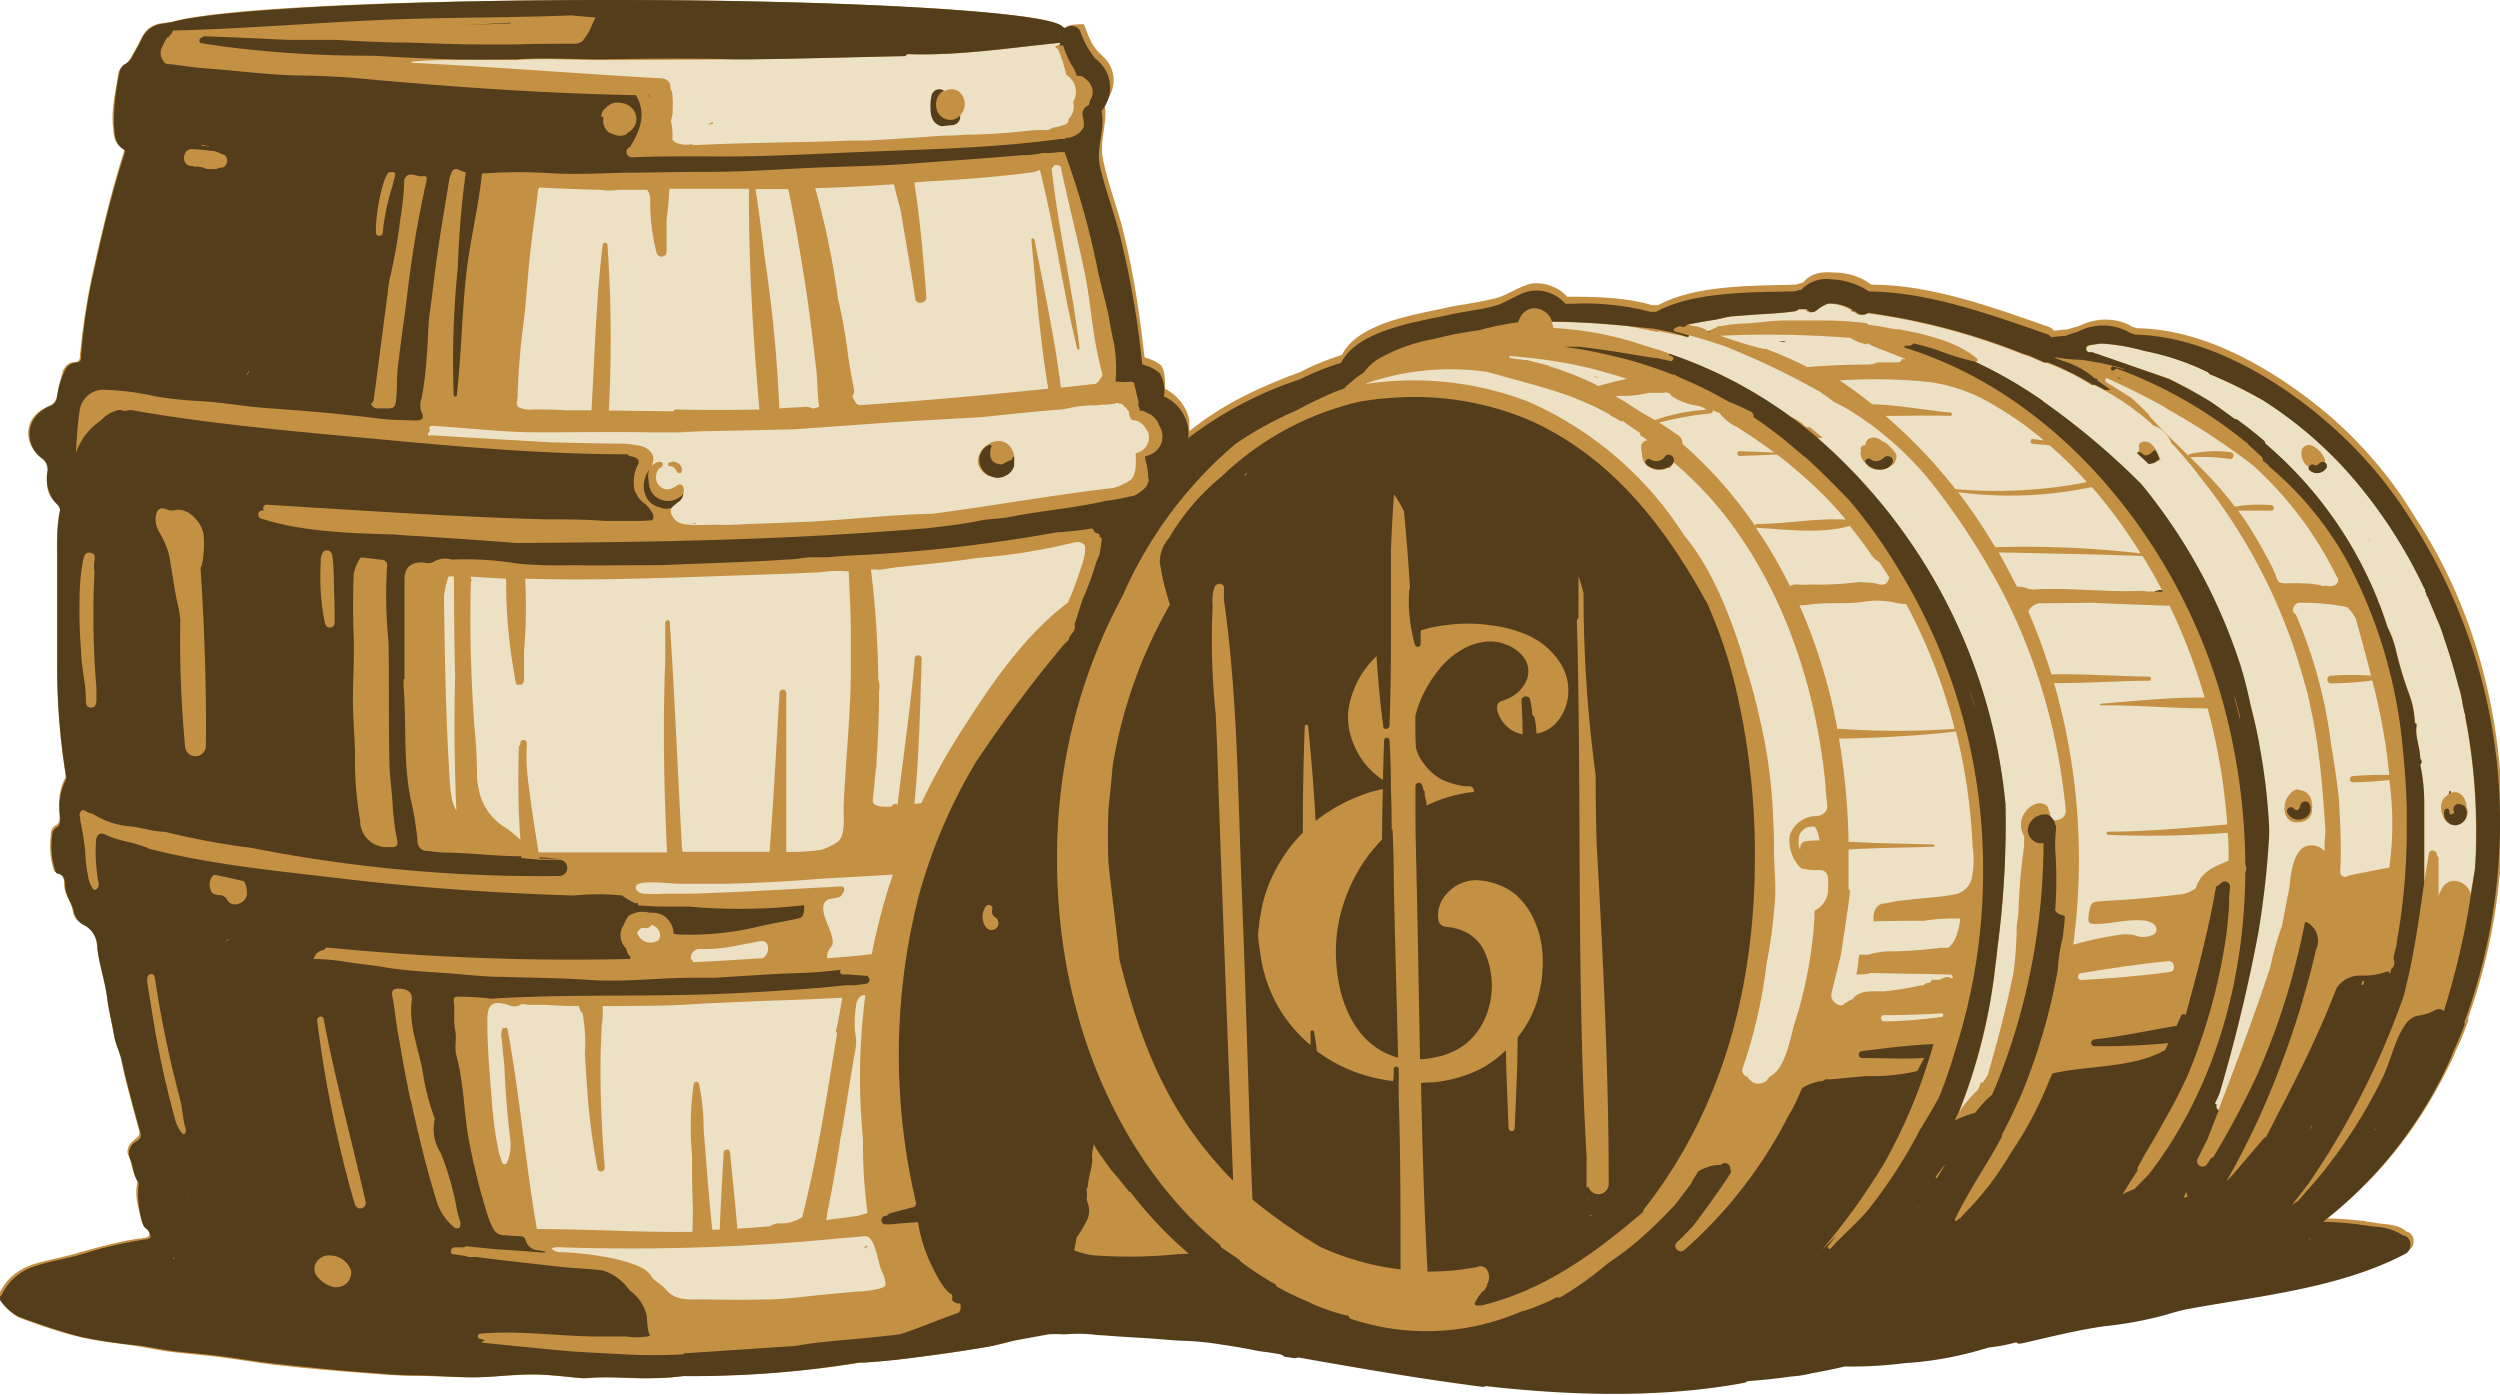
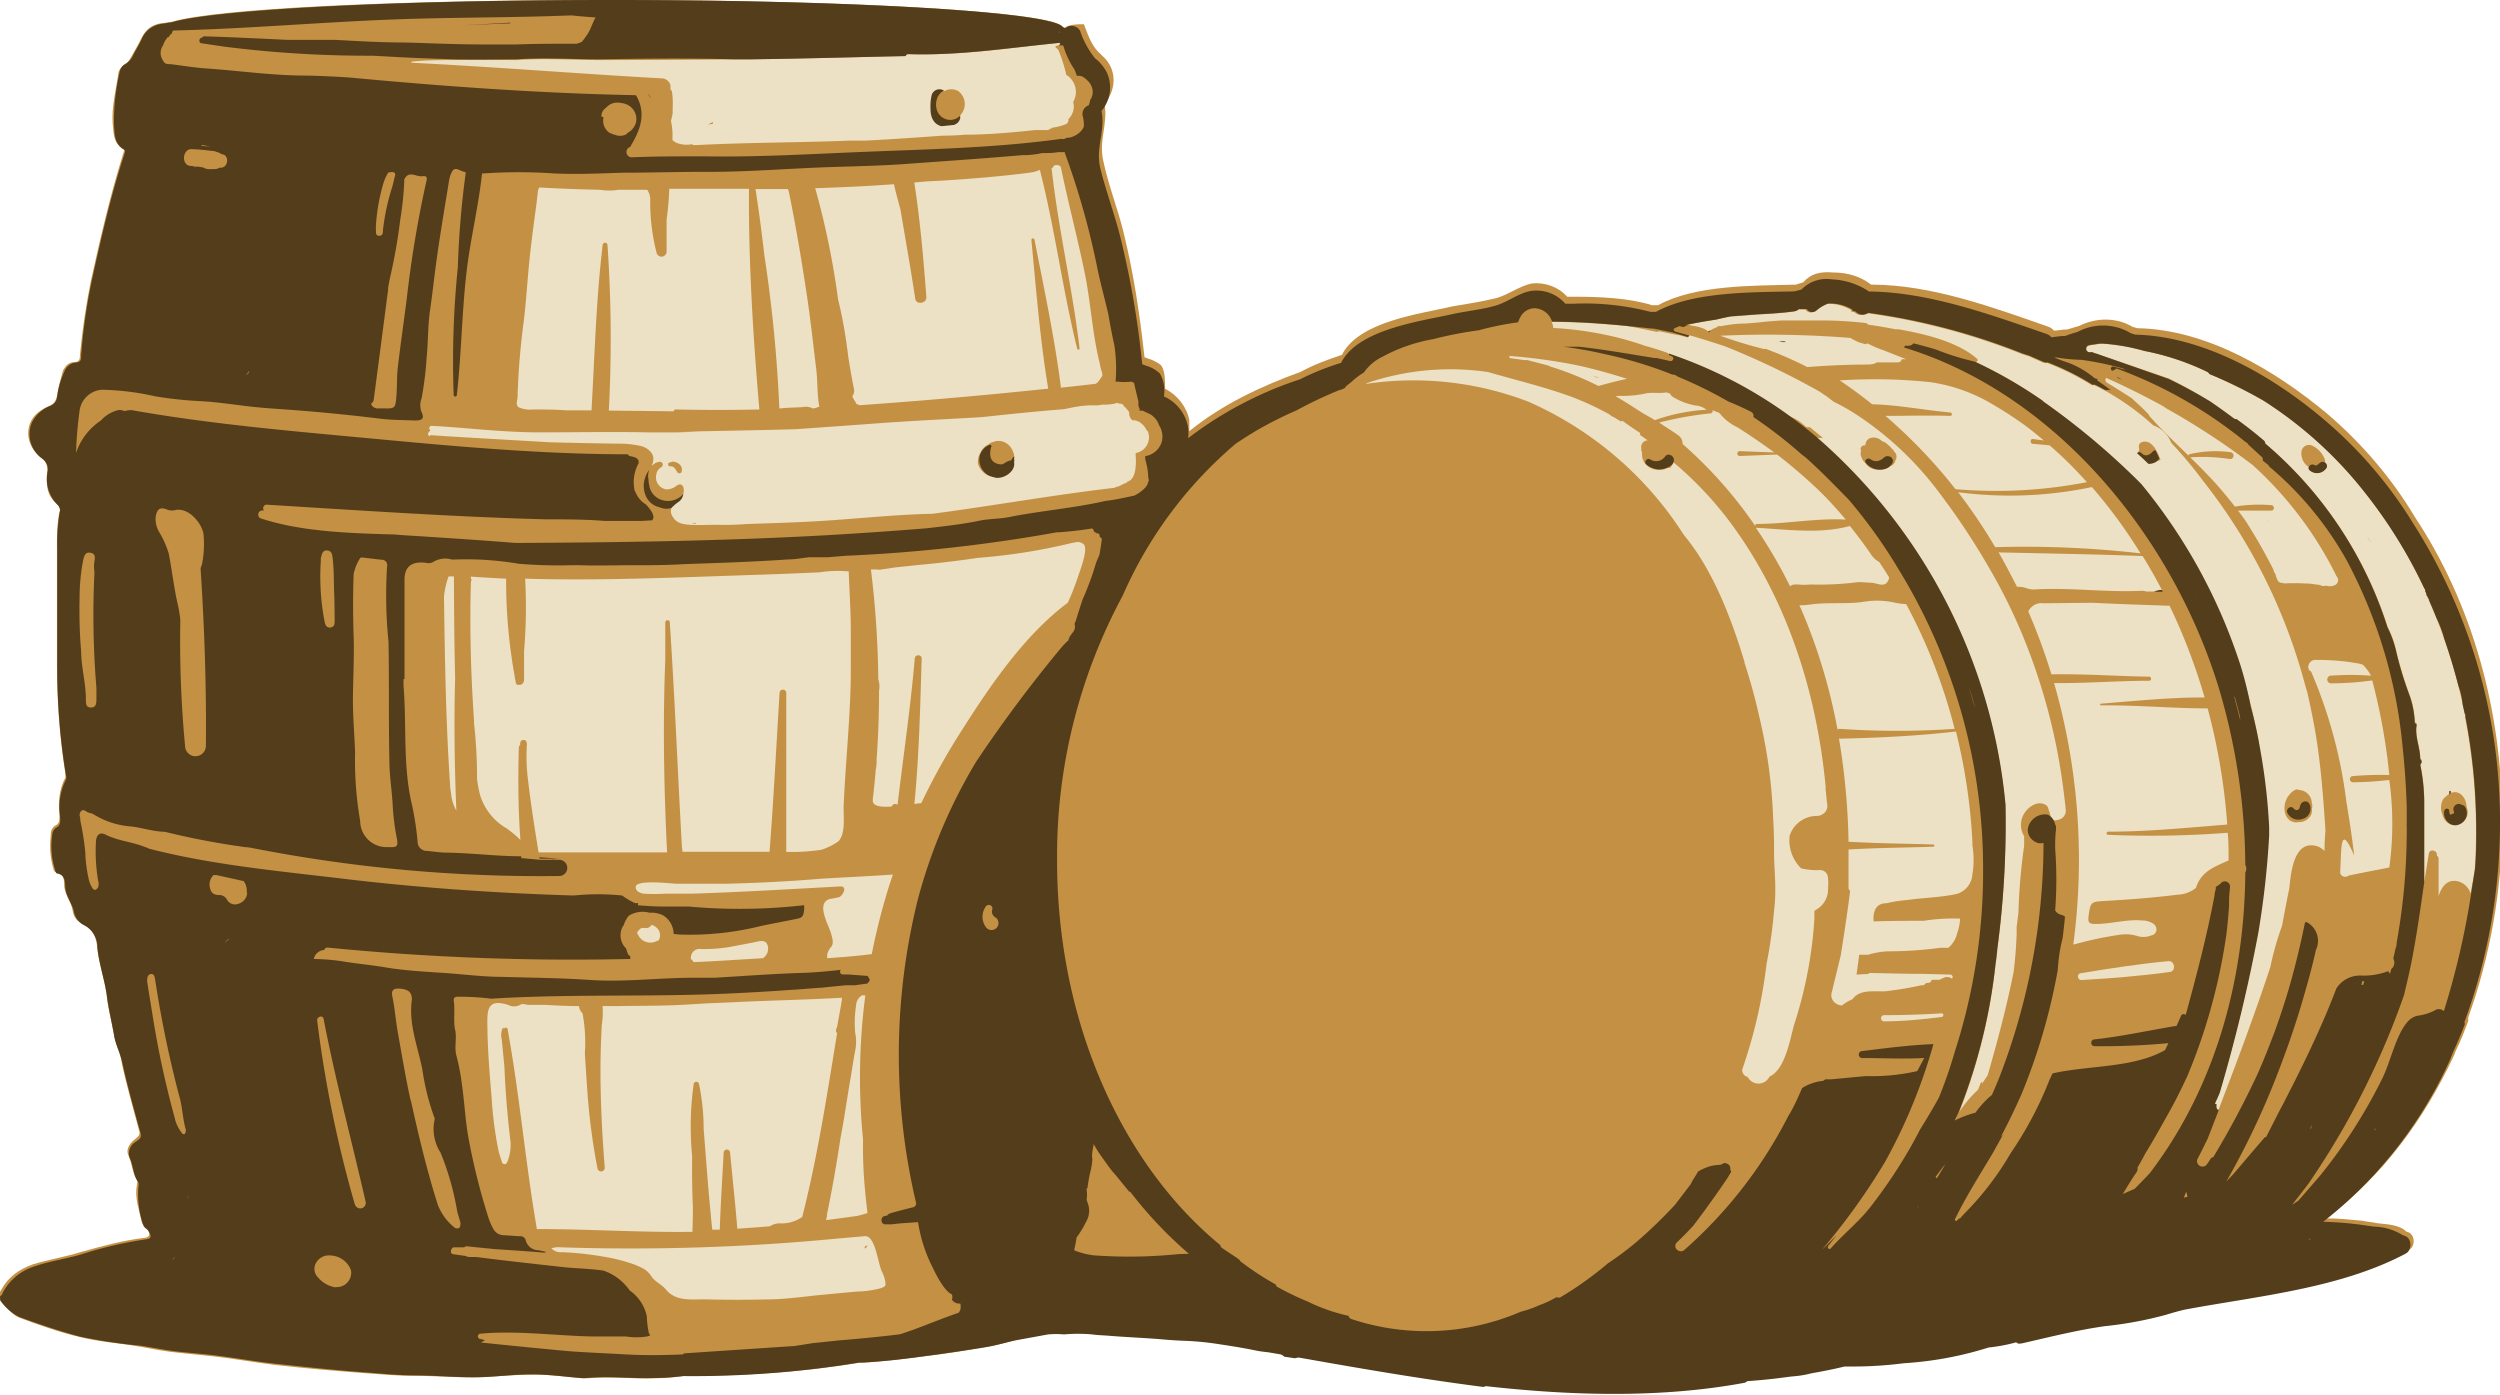
<svg xmlns="http://www.w3.org/2000/svg" class="barrels-svg" data-name="Layer 1" viewBox="0 0 206.42 115.18">
  <title>Barrels icon</title>
  <style>
    .cls-1 {fill: #ece1c4;}
    .cls-2 {fill: #543d1b;}
    .bg-1 {fill: #c49044;}
</style>
  <path class="bg-1" d="m1.6 108.8c1.6 0.6 3.3 1.2 5 1.6 1.6 0.4 3.3 0.5 5 0.8 1.1 0.2 2.1 0.4 3.2 0.5 0.9 0.1 1.9 0.2 2.9 0.3 1.7 0.2 3.4 0.5 5 0.7 2.6 0.3 5.1 0.5 7.7 0.7 1.3 0.1 2.5 0.2 3.8 0.2 2 0 3.9 0.2 5.9 0.1 1.4-0.1 2.7-0.2 4.1-0.2 1.3 0 2.6 0.2 3.9 0.3h0.5c1.9-0.2 3.7 0.1 5.6 0 0.8 0 1.6-0.1 2.4-0.2 4.8 0 9.7-0.3 14.5-1.1h0.3c1.6-0.1 3.2-0.3 4.8-0.5 1.8-0.2 3.6-0.5 5.3-0.8 0.8-0.1 1.7-0.4 2.5-0.6l2.7-0.6c0.4-0.1 0.9 0 1.3 0 0.8 0 1.6-0.1 2.3 0 0.5 0.1 0.9 0.1 1.4 0.1 1.4 0.1 2.9 0.2 4.3 0.3 0.7 0.1 1.4 0.1 2 0.1 1 0 1.9 0.1 2.9 0.3s2 0.3 3 0.5c0.3 0.1 0.7 0.1 1 0.1 0.3 0.1 0.7 0.1 1 0.2 0.1 0 0.2 0.1 0.3 0.2 0.3 0 0.6 0.1 0.9 0.1 0.1 0 0.2-0.1 0.3-0.1 5 0.9 10.1 1.8 15.2 2.4 0.1 0 0.2 0 0.3-0.1 7.1 0.8 14.5 1 21.3-0.3 0.1 0 0.2-0.1 0.2-0.1 1.2-0.1 2.3-0.2 3.5-0.4 0.2 0 0.4 0 0.6-0.1 0.4 0 0.8-0.1 1.2-0.2 0.9-0.2 1.8-0.3 2.7-0.6h0.5c1.5 0.1 3-0.2 4.5-0.3 2.4-0.2 4.8-0.6 7-1.3 0.8-0.1 1.5-0.2 2.3-0.4 0.1 0.2 0.4 0.1 0.6 0.1 2.2-0.5 4.4-1.1 6.7-1.4 1.7-0.2 3.4-0.4 5.1-0.9 0.5-0.2 1-0.3 1.6-0.4 6-1.1 12.8-1.7 18.2-4.6 0.6-0.3 0.5-1.4-0.2-1.5-0.6-0.6-1.6-0.6-2.4-0.7-0.4-0.1-0.8-0.1-1.2-0.2-1-0.1-2-0.2-3-0.2 4.7-3.6 8-8.1 10.5-13.4 0.1-0.2 0.1-0.3 0.2-0.5 0.4-0.8 0.7-1.6 1-2.4v-0.3c1.8-5 2.8-10.5 2.8-16.2 0-9.2-2.5-18-7.2-25.1-1.9-3.2-4.4-6.1-7.2-8.5-4.3-3.6-10-7-15.7-7.1-0.1 0-0.3-0.1-0.4-0.1-1.3-0.8-3-0.8-4.4-0.1-0.3 0.1-0.7 0.2-1 0.3-0.4 0-0.8 0.1-1.1 0.1-0.1-0.1-0.2-0.2-0.4-0.3-4.6-1.6-9.7-3.5-14.7-3.5-0.9-0.7-2-1-3.1-1-1.1-0.1-1.9 0.1-2.5 0.8-0.2 0.1-0.4 0.1-0.6 0.2-3.5 0.1-8.3 0-11.4 1.7h-0.5c-1.9-0.6-4.3-0.7-6.4-0.7h-0.6c-0.7-0.8-1.8-1.2-2.9-1.1-1 0.2-1.9 0.9-2.9 1.2-1.2 0.3-2.5 0.5-3.7 0.7-2.5 0.6-7.7 1.2-9.1 4-1.2 0.4-2.3 0.8-3.4 1.4-3.3 1.2-6.5 2.7-9.2 4.9v-0.9c-0.2-1.1-1-2.1-2-2.6 0-0.7 0-1.4-0.3-1.9-0.3-0.3-0.8-0.5-1.1-0.6-0.1 0-0.2-0.1-0.3-0.1-0.4-3.6-0.9-7-1.8-10.6-0.5-1.9-1.2-3.7-1.6-5.6-0.4-1.7 0.4-3.1 0.1-4.7 0.7-0.9 1-2 0.5-3.1-0.3-0.6-0.6-0.8-1-1.2-0.6-0.6-0.9-1.5-1.2-2.3-0.6 0-1.2 0-1.6 0.3-0.1 0-0.1-0.1-0.2-0.1-0.7-1.2-17.1-2.2-37.2-2.2-17.8 0-32.7 0.7-36.3 1.8-0.3 0-0.5 0.1-0.8 0.1-0.7 0.1-1.3 0.4-1.7 1.2-0.2 0.4-0.4 0.8-0.7 1.3-0.2 0.3-0.3 0.7-0.7 0.9-0.2 0.1-0.4 0.4-0.5 0.6-0.2 1.4-0.6 2.9-0.5 4.3 0.1 0.8 0 1.6 0.9 2.1 0.1 0.1 0 0.2 0 0.3-1.1 3.5-1.9 7-2.7 10.6-0.4 2-0.7 4-0.9 6.1 0 0.3 0 0.6-0.5 0.6-0.4 0-0.7 0.3-0.9 0.7-0.2 0.7-0.4 1.4-0.5 2.1-0.1 0.4-0.2 0.6-0.6 0.8-0.7 0.3-1.3 0.7-1.6 1.4-0.4 1-0.1 2.1 0.9 2.9 0.4 0.3 0.5 0.6 0.5 1-0.1 1.1-0.1 2.1 0.8 2.8 0.3 0.3 0.3 0.5 0.2 0.7-0.2 1-0.2 1.9-0.2 2.9v9.4c0 3.1 0.2 6.2 0.7 9.3v0.3c-0.5 0.9-0.6 2-0.5 3 0 0.4 0.1 0.8-0.4 1-0.1 0.1-0.3 0.3-0.3 0.6-0.1 1-0.1 1.9 0.2 2.9 0 0.1 0.1 0.3 0.2 0.3 0.7 0.1 0.7 0.7 0.7 1.2 0.1 0.8 0.6 1.3 0.7 2 0.1 0.6 0.4 0.9 0.9 1.1 0.7 0.4 1 1 1.1 1.7 0.1 1.4 0.6 2.7 0.8 4.1 0.1 1.1 0.4 2.2 0.6 3.3 0.1 0.7 0.5 1.4 0.6 2.1 0.4 2 1 4 1.5 5.9 0.1 0.4-0.2 0.5-0.4 0.7-0.5 0.4-0.7 0.9-0.5 1.3 0.3 0.6 0.3 1.4 0.7 2 0.1 0.1 0 0.3 0 0.5-0.2 1 0.2 2 0.4 3 0.1 0.3 0.3 0.3 0.5 0.6 0.2 0.4 0.2 0.6-0.2 0.7-1.8 0.2-3.6 0.7-5.4 1.2-1.3 0.4-2.6 0.6-3.9 1-1.1 0.4-2 1-2.6 2.1-0.1 0.1-0.1 0.3-0.2 0.3v0.3c0.6 0.8 1 1.4 1.7 1.7z" />
  <path class="cls-2" transform="translate(.04 -.82)" d="M141.08,28.26a.28.28,0,0,1,.09-.1l.11-.06-.25.06a.31.31,0,0,1,0,.11Z" />
-   <path class="cls-2" transform="translate(.04 -.82)" d="M143.2,57.3a39.56,39.56,0,0,0-2.32-6.75l-.07-.1c-3.44-6.26-7.84-11.92-14.53-14.92a24.32,24.32,0,0,0-11.23-1.87,22.79,22.79,0,0,0-2.85.33,24.35,24.35,0,0,0-11.38,6.18,19,19,0,0,0-4.35,5.09,3.06,3.06,0,0,0-.75,1.95,21.17,21.17,0,0,0,.84,3.53,39.48,39.48,0,0,0-4.73,13.32c-.1,1.18-.22,2.37-.35,3.55a.32.32,0,0,1,0,.15q-.08,2.14,0,4.28c.27,2.64.66,5.3.91,8,0,0,0,0,0,0,1.26,5,2.88,9.79,5.88,14.08a32.77,32.77,0,0,0,3.5,4.19c0-.09,0-.19,0-.28q-.48-12.26-.93-24.51-.21-5.59-.39-11.19-.06-1.27-.11-2.54a59.1,59.1,0,0,1-.25-9,3.59,3.59,0,0,1,.14-1.47.41.41,0,0,1,.27-.27l0-.09,0,.08c.26-.07.57.07.53.39a8,8,0,0,0,0,1c1.13,8,1.14,16.16,1.47,24.18.34,8.41.54,16.82.87,25.22l.2.19a44.83,44.83,0,0,0,5.36,3.73,21.71,21.71,0,0,0,6.67,1.88c0-4.73,0-9.46-.15-14.2,0-.41,0-.82,0-1.23s0-.74,0-1.11a.2.2,0,0,0-.41,0c0,.35,0,.69-.06,1l-.69-.11a13.12,13.12,0,0,1-1.36-.3,12.68,12.68,0,0,1-4.24-2.07l0,0c-.06-.55-.13-1.09-.24-1.61,0-.16-.27-.12-.28,0,0,.37,0,.74,0,1.11a11.65,11.65,0,0,1-3.63-5.31,11.57,11.57,0,0,1-.41-1.58c-.09-.51-.15-1-.24-1.55a6.21,6.21,0,0,1-.05-.7,4.33,4.33,0,0,1,.08-.68c0-.36.09-.73.15-1.09s.14-.75.24-1.11a11.37,11.37,0,0,1,.69-1.88,13.38,13.38,0,0,1,1.64-2.64,12.4,12.4,0,0,1,.89-1q0-4.39.16-8.77a.14.14,0,0,1,.28,0q.4,3.9.62,7.81a13.49,13.49,0,0,1,2.28-1.47,13.79,13.79,0,0,1,2.33-.94c.31-.09.63-.17.94-.24q-.05,2.09-.07,4.18a13.48,13.48,0,0,0-1.66,2.08,13.72,13.72,0,0,0-1.44,3,13.89,13.89,0,0,0-.39,1.33c-.09.41-.16.82-.22,1.24a13.1,13.1,0,0,0-.08,2.32,12.45,12.45,0,0,0,.14,1.38c.06.35.12.71.2,1.05a10.08,10.08,0,0,0,.55,1.67,7.87,7.87,0,0,0,1.27,2.07,5.94,5.94,0,0,0,1.66,1.35,6.06,6.06,0,0,0,1.3.52c-.12-4.85-.26-9.7-.36-14.55q0-2.15-.1-4.31l-.07.06q0-1.77-.07-3.54h0v-.21l0,0q0-1.84-.11-3.69a.23.23,0,0,0-.45,0q-.05,1.65-.1,3.3a6.28,6.28,0,0,1-2.36-2.82,6.08,6.08,0,0,1-.48-1.74,5.19,5.19,0,0,1,.05-1.55A7.67,7.67,0,0,1,113.62,55c.12,2,.3,3.9.56,5.82,0,.3.5.21.51-.07.08-2.23.11-4.47.12-6.72,0-2.62,0-5.24,0-7.85.06-1.52.14-3,.25-4.54a10.83,10.83,0,0,1,.82,1.39c.21,2.11.37,4.24.5,6.36a.55.55,0,0,0-.07.23,12.63,12.63,0,0,0,.26,3.52c.06.31.13.62.22.92a.24.24,0,0,0,.47-.06q0-.56,0-1.12c.21-.07.43-.13.65-.19a13.21,13.21,0,0,1,1.73-.29,9.84,9.84,0,0,1,1.47-.08,10.42,10.42,0,0,1,1.85.12,11.07,11.07,0,0,1,2.87.71,6.19,6.19,0,0,1,2.87,2.28,4.22,4.22,0,0,1,.75,2.6,3.9,3.9,0,0,1-1.1,2.58,2.9,2.9,0,0,1-1.53.79,6.07,6.07,0,0,0-.16-1.32.33.33,0,0,0-.18-.22c0-.43-.1-.85-.18-1.27s-.75-.31-.72.1c.07.92.09,1.84.1,2.76a2.34,2.34,0,0,1-.92-.36,2.76,2.76,0,0,1-1.11-1.4,1.18,1.18,0,0,1-.08-.43.51.51,0,0,1,.38-.55,4,4,0,0,0,.88-.39A2.84,2.84,0,0,0,126,57a1.91,1.91,0,0,0-.31-2,3.14,3.14,0,0,0-1.32-.94,3.45,3.45,0,0,0-1.58-.27,4.87,4.87,0,0,0-2,.6,6.75,6.75,0,0,0-2.1,1.82,10.25,10.25,0,0,0-1.35,2.22,8.26,8.26,0,0,0-.52,1.54c0,.87,0,1.74.05,2.61a3.78,3.78,0,0,0,.73,1.39A4.49,4.49,0,0,0,119,65.18a6.37,6.37,0,0,0,1.93.56l.4,0a.39.39,0,0,1,.33.41c0,.08-.06.08-.11.08-.3,0-.6.07-.89.13a11.6,11.6,0,0,0-2.15.63l-.76.34c0-.3-.09-.6-.16-.89v-.23a.14.14,0,0,0-.1-.14c0-.15-.07-.3-.12-.44a.28.28,0,0,0-.54.07c0,.71,0,1.42,0,2.13v0c0,1.91.06,3.82.1,5.72.11,4.9.18,9.82.28,14.73a7,7,0,0,0,1.13-.14A6,6,0,0,0,121,87a5.74,5.74,0,0,0,1.72-2.45,6.87,6.87,0,0,0,.39-1.73,6.65,6.65,0,0,0-.12-2,5.88,5.88,0,0,0-.54-1.6,3.36,3.36,0,0,0-1.6-1.5,4.3,4.3,0,0,0-1.38-.36c-.65-.07-.75-.4-.77-.86a2.57,2.57,0,0,1,.71-1.88,3.39,3.39,0,0,1,1.34-.93,3.27,3.27,0,0,1,1.4-.18,5.31,5.31,0,0,1,1.21.25,4.9,4.9,0,0,1,1.83,1,6.16,6.16,0,0,1,1.5,2.16,7.54,7.54,0,0,1,.53,1.8,9.25,9.25,0,0,1,.08,2.44c0,.4-.08.8-.16,1.2a9.49,9.49,0,0,1-.59,2,9.32,9.32,0,0,1-1.28,2.11c0,2.49-.15,5-.24,7.49a.25.25,0,0,1-.51,0c-.08-2.13-.19-4.29-.22-6.43a9.33,9.33,0,0,1-1.63,1.28,9.7,9.7,0,0,1-2.12.93,11.89,11.89,0,0,1-2.26.45c-.33,0-.66,0-1,.06.11,5.19.26,10.38.54,15.56H118a21,21,0,0,0,3.9-.37.65.65,0,0,1,.86.26,1.15,1.15,0,0,1,0,1.14l0,.07a1.57,1.57,0,0,1-.27.47l-.13.08h0a4.31,4.31,0,0,0-.65,1c0,.12.13.18.36.15a.45.45,0,0,1,.22,0c5.15-1.25,9.28-4.25,13.34-7.72a.52.52,0,0,1,.11-.28c6.36-8.1,9-18,9.11-28.2A60.25,60.25,0,0,0,143.2,57.3ZM102.69,40.18l.08-.22.2-.11ZM131,101.3h0Zm0-1.32s0,0,0,.05l0,0c0-.07,0-.14,0-.21l.1-.07C131,99.85,131,99.91,131,100Zm.4,1.18-.22.07.12-.1h.1Zm-.29-2.38-.15.1c0-.85,0-1.7,0-2.55-.84-14.71-.39-29.47-.8-44.19a.35.35,0,0,1,.13-.29q0-1.73,0-3.45c.17.47.3.94.42,1.42a111.41,111.41,0,0,0,1,15q0,2.82.08,5.64c.53,9.39,1,18.78,1,28.19A.86.86,0,0,1,131.1,98.77Zm6.44-2,.13-.24h0Zm6-36.1.07.32-.06-.24Z" />
  <path class="cls-2" transform="translate(.04 -.82)" d="m44.52 71.72h1.67l-1.69-0.12z" />
  <path class="cls-2" transform="translate(.04 -.82)" d="M53.67,8.86a.65.65,0,0,1-.13-.23h-.05l.17.28Z" />
  <path class="cls-1" transform="translate(.04 -.82)" d="M151.86,32.23l.37.25q1.19.82,2.31,1.72c2.15.05,4.33.49,6.45.68.17,0,.18.28,0,.28-1.76-.06-3.57,0-5.35,0a42.87,42.87,0,0,1,5.78,6.05,39.24,39.24,0,0,0,10.85-.58c-.59-.66-1.2-1.3-1.84-1.91-.41-.39-.82-.77-1.24-1.13l-1.37-.12c-.26,0-.25-.44,0-.4l.9.12q-.71-.6-1.44-1.16a32.31,32.31,0,0,0-2.77-1.81,13.83,13.83,0,0,0-5.2-1.85A44.28,44.28,0,0,0,151.86,32.23Z" />
  <path class="cls-1" transform="translate(.04 -.82)" d="M166.5,49.27a2.19,2.19,0,0,1,.86.14,1.8,1.8,0,0,0,.73.07c2.9-.15,5.78.26,8.68.12a1,1,0,0,1,.39.06l.67,0a1.64,1.64,0,0,1,.41-.12h.23q-.75-1.44-1.6-2.81c-4-.15-7.92-.21-11.89-.3C165.52,47.36,166,48.3,166.5,49.27Z" />
  <path class="cls-1" transform="translate(.04 -.82)" d="M161.64,41.46A45.18,45.18,0,0,1,164.7,46a83.77,83.77,0,0,1,12,.51,41.93,41.93,0,0,0-4-5.46l-.09,0A32.73,32.73,0,0,1,161.64,41.46Z" />
  <path class="cls-1" transform="translate(.04 -.82)" d="M168.68,50.63a1.22,1.22,0,0,0-1.25.67,49.3,49.3,0,0,1,1.91,5.2c2.68-.05,5.38.15,8.06.19a.17.17,0,0,1,0,.34c-2.61,0-5.24.22-7.84.19a52.81,52.81,0,0,1,1.59,21.57l.11,0A28.88,28.88,0,0,1,175,78a3.2,3.2,0,0,1,1.48.12,1.71,1.71,0,0,0,1.12-.07.49.49,0,0,0,.41-.43.58.58,0,0,0-.27-.54,1.71,1.71,0,0,0-.92-.26c-1.31-.11-2.58.3-3.88.29-.48,0-.58-.13-.54-.53v-.06c.18-1.3.18-1.24,1.53-1.32,1.93-.11,3.85-.26,5.76-.5a2.68,2.68,0,0,0,1.58-.56c.43-1.35,1.46-1.73,2.7-2.27,0-.76,0-1.53-.07-2.29a83.27,83.27,0,0,1-9.87.17.13.13,0,0,1,0-.26c3.3,0,6.54-.33,9.83-.59a50.88,50.88,0,0,0-1.62-9.59c-2.94,0-5.86-.28-8.81-.25-.09,0-.09-.13,0-.14,2.82-.22,5.73-.53,8.56-.51a48.65,48.65,0,0,0-2.89-7.57h0c-2.1-.08-4.22-.14-6.33-.25Z" />
  <path class="cls-1" transform="translate(.04 -.82)" d="M133.34,33.53c.64.36,1.25.75,1.86,1.15s.94.54,1.4.83h0a15.48,15.48,0,0,1,4.27-.86l-.12-.08a1.69,1.69,0,0,0-.79-.27,5.21,5.21,0,0,1-1.95-.76.64.64,0,0,1-.15-.22l-.31-.1c-.53.09-1.07,0-1.58.06a9.07,9.07,0,0,1-2,.23C133.77,33.5,133.56,33.51,133.34,33.53Z" />
  <path class="cls-1" transform="translate(.04 -.82)" d="M145,44.4l-.06,0a39.73,39.73,0,0,1,2.82,4.83.61.61,0,0,1,.39-.15l.08,0h.2a4.82,4.82,0,0,0,1,0,25.74,25.74,0,0,0,4-.2l.06,0,1,.06c.47,0,1.23.55,1.46-.43l0,0q-.4-.65-.82-1.28a2,2,0,0,1-.75-.74q-.8-1.15-1.68-2.24C150.25,44.92,147.68,44.55,145,44.4Z" />
  <path class="cls-1" transform="translate(.04 -.82)" d="M138.5,36.74a.85.85,0,0,1,.39.74,36.14,36.14,0,0,1,6,6.77.14.14,0,0,1,.15-.17c2.45,0,4.87-.49,7.32-.36-.54-.64-1.09-1.26-1.68-1.87-.89-.91-1.84-1.74-2.8-2.55-.39-.33-.79-.64-1.19-.95l-3.08.12a.2.2,0,0,1,0-.4l2.85.11c-1-.73-2-1.42-3.06-2.09a4,4,0,0,1-1.47-1.17l-.57-.23a.19.19,0,0,1-.15.26,28.51,28.51,0,0,0-4.26.76C137.47,36.06,138,36.39,138.5,36.74Z" />
  <path class="cls-2" transform="translate(.04 -.82)" d="m148.39 72.15h0.06z" />
  <path class="cls-2" transform="translate(.04 -.82)" d="M178.23,49.56a1.64,1.64,0,0,0-.41.12l.71,0-.07-.15h-.23Z" />
  <path class="cls-2" transform="translate(.04 -.82)" d="M150.62,33.43l-.41-.23.44.29Z" />
  <path class="cls-2" transform="translate(.04 -.82)" d="m86.53 4.94z" />
  <path class="cls-2" transform="translate(.04 -.82)" d="m67.32 71.21z" />
  <path class="cls-1" transform="translate(.04 -.82)" d="M57.17,100.53c-.06-1.41-.08-2.82-.06-4.24a25.53,25.53,0,0,1,.13-6,.23.23,0,0,1,.43,0,18.41,18.41,0,0,1,.39,3.76c.22,2.77.42,5.54.71,8.3l.62,0c.07-2.12.21-4.24.32-6.35a.26.26,0,0,1,.53,0c.2,2.09.43,4.18.6,6.27.9-.06,1.8-.12,2.69-.2a1.49,1.49,0,0,1,.76-.24,3,3,0,0,0,1.91-.53c1.27-5,2.05-10.09,2.88-15.19-.18-.13-.07-.33,0-.51.13-.73.27-1.46.39-2.2a1.36,1.36,0,0,0,0-.2c-2.88.17-5.77.22-8.51.35l-2.73.12-1.12.07c-2,.14-4.07.12-6.11.15H49.71a6.18,6.18,0,0,1-.06,1.53c-.07,1.26-.11,2.52-.11,3.78,0,2.66.14,5.34.35,8a.3.3,0,0,1-.6.08,52.88,52.88,0,0,1-.82-6.18c-.08-1.1-.15-2.2-.22-3.3a13.15,13.15,0,0,0-.19-3.31,1,1,0,0,1-.3-.6c-.94,0-1.88-.05-2.82-.1H43.63c-.25,0-.55-.15-.72,0a1.05,1.05,0,0,1-1,0c-1.3-.39-1.72-.06-1.71,1.32,0,2.1.17,4.2.35,6.3a31.5,31.5,0,0,0,.56,4.37c.07.32.18.63.28.94,0,.11.1.22.23.22s.2-.1.24-.21a3.68,3.68,0,0,0,.26-1.46v-.11c-.25-2.08-.43-4.16-.51-6.24-.07-.76-.15-1.51-.22-2.27a1.45,1.45,0,0,1,.1-1l.09.14c0-.14.26-.17.29,0,1,5.47,1.47,11,2.42,16.51,4.29,0,8.55.29,12.84.23C57.16,101.77,57.17,101.15,57.17,100.53Z" />
  <path class="cls-1" transform="translate(.04 -.82)" d="M59.84,73.79q-2,0-3.93,0c-.51,0-3.36-.38-3.46.24a.45.45,0,0,0,.21.42,1.1,1.1,0,0,0,.46.16,14.32,14.32,0,0,0,1.75,0c.73,0,1.48,0,2.21,0,4.09-.13,8.17-.38,12.29-.6.58,0,.18.75-.11.88a7.23,7.23,0,0,1-.81.16c-1.15.39-.05,2.16.14,2.88.1.4.23.78,0,1.07a1.47,1.47,0,0,0-.33.62.2.2,0,0,1,0,.11.88.88,0,0,0,0,.21l1.68-.13c.68-.06,1.36-.13,2-.21a53.08,53.08,0,0,1,1.32-5.27c.13-.43.28-.86.42-1.3-2,.14-4.06.23-6,.35C65.06,73.6,62.45,73.73,59.84,73.79Z" />
  <path class="cls-1" transform="translate(.04 -.82)" d="M68.23,101.15a.11.11,0,0,1,0,.12h0l-.06.29,2.61-.35.81-.23c-.13-1-.2-1.85-.25-2.4-.1-1.2-.14-2.43-.12-3.67A52.16,52.16,0,0,1,71.41,83l-.28,0h0a1.07,1.07,0,0,0-.49.87,9.5,9.5,0,0,0-.07,2.23,3.66,3.66,0,0,1,0,1.48c-.15.75-.25,1.51-.38,2.26-.29,1.67-.52,3.35-.84,5Q68.87,98.06,68.23,101.15Z" />
  <path class="cls-1" transform="translate(.04 -.82)" d="m53.66 76.18h-0.07z" />
  <path class="cls-1" transform="translate(.04 -.82)" d="M53.74,77.18a.27.27,0,0,1-.15.18.42.42,0,0,1-.36.08l-.3,0a.94.94,0,0,0-.37.41,1,1,0,0,0,.09.16,1.11,1.11,0,0,0,1.47.54l.23-.09a.84.84,0,0,0,0-.83A1,1,0,0,0,53.74,77.18Z" />
  <path class="cls-1" transform="translate(.04 -.82)" d="M71.36,102.89l-2.19.19a178.08,178.08,0,0,1-22.85.73,2.09,2.09,0,0,0-.84.08,1.07,1.07,0,0,0,.89.32,26,26,0,0,1,3.54.39,14,14,0,0,1,2.4.62,6,6,0,0,1,.83.38,2,2,0,0,1,.65.68c.32.4.83.62,1.14,1,.88,1.07,2.18.79,3.47.83q2.44.06,4.88,0c1.62,0,3.26-.27,4.87-.41l2.55-.24a8.07,8.07,0,0,0,2-.28c.39-.15.42-.19.34-.62a2.72,2.72,0,0,0-.26-.74C72.43,105.11,72.25,102.82,71.36,102.89Zm.05,1-.25,0,.19,0a.18.18,0,0,1,.16-.21h.1Z" />
  <path class="cls-1" transform="translate(.04 -.82)" d="M42.79,34.45a2.28,2.28,0,0,0,1.17.18c.91,0,1.82,0,2.74.07l2.1,0c.26-4.54.38-9.14.92-13.64a.2.2,0,0,1,.4,0,113.15,113.15,0,0,1,.11,13.66l5.37.06a.14.14,0,0,1,.15-.15c2.31.05,4.61.05,6.91,0-.52-6-.9-12.17-.86-18.16a.23.23,0,0,1,0-.06H55.22A23.11,23.11,0,0,1,55,18.94c0,.88,0,1.75,0,2.63a.42.42,0,0,1-.83.11,16.68,16.68,0,0,1-.52-4.5,1.54,1.54,0,0,0-.25-.69l-2.38,0a4.62,4.62,0,0,1-1.52,0q-2.49-.05-5-.19a.63.63,0,0,0-.13.35c-.07.68-.16,1.37-.25,2-.2,1.48-.39,3-.52,4.44s-.22,2.82-.39,4.22a60.58,60.58,0,0,0-.51,6.05C42.76,33.75,42.45,34.22,42.79,34.45Z" />
  <path class="cls-1" transform="translate(.04 -.82)" d="M64.31,34.55c.64-.08,1.3-.07,1.94-.12a1.21,1.21,0,0,1,.82.12l.27-.05a.91.91,0,0,1,.27-.09c-.19-1-.13-2.11-.26-3.16-.26-2.09-.48-4.18-.8-6.26-.42-2.76-.88-5.52-1.44-8.26a1.18,1.18,0,0,0-.1-.3l-2.67,0c.28,1.8.52,3.62.73,5.45A117.44,117.44,0,0,1,64.31,34.55Z" />
  <path class="cls-1" transform="translate(.04 -.82)" d="M70,30.28c.13.84.28,1.68.44,2.52a.78.78,0,0,1-.11.74,3.41,3.41,0,0,0,.32.56l0,.06a1.18,1.18,0,0,1,.26.12l0,0q7.81-.55,15.6-1.37c-.67-4-1-8.21-1.39-12.28,0-.15.23-.18.26,0,.78,4,1.67,8.14,2.18,12.2l2.88-.32a1.17,1.17,0,0,0,.33-.35c.15-.24.28-.29.17-.63a4.48,4.48,0,0,1-.18-.73c-.6-2.36-.74-5-1.21-7.31-.61-3-1.39-5.91-2-8.88-.12-.18-.32-.18-.57-.13a.37.37,0,0,1-.19.24c.55,5,1.72,9.89,2.31,14.88,0,.12-.17.13-.2,0-1.21-4.88-1.83-9.87-3.08-14.75a3.41,3.41,0,0,1-.77.22c-2.41.31-4.83.51-7.25.66l-1.35.07-1,.09c.49,3.14.76,6.32,1,9.48,0,.52-.84.64-.92.12-.37-2.46-.81-4.92-1.22-7.37-.19-.69-.38-1.39-.54-2.09-2.16.16-4.33.26-6.5.33a66.46,66.46,0,0,1,1.89,9.19C69.55,27.12,69.81,28.7,70,30.28Z" />
  <path class="cls-1" transform="translate(.04 -.82)" d="M54.89,55.3c0-1,0-2,0-3.08a.19.19,0,0,1,.38,0v.1s0,0,0,0c.41,6.16.65,12.34,1,18.51l.05.32c2.39,0,4.79,0,7.18,0,.34-4.38.56-8.77.83-13.16a.28.28,0,0,1,.55,0c0,4.39,0,8.78,0,13.17h.88a17.86,17.86,0,0,0,2-.17,5.14,5.14,0,0,0,1.42-.7c.64-.63.4-2.18.44-3,.06-1.27.14-2.54.23-3.8.17-2.46.36-4.92.36-7.38q0-1.62,0-3.24c0-1.64-.12-3.23-.17-4.87a10.05,10.05,0,0,0-2.44.08l-2.88.12-5.48.19c-5.26.18-10.61.37-15.92.21a43.56,43.56,0,0,1-.09,6q0,.91,0,1.81c0,.17,0,.35,0,.52s-.08.4-.31.43h-.1a.21.21,0,0,1-.27-.13c0-.14-.05-.29-.08-.44v-.06a44.06,44.06,0,0,1-.72-8.13q-1.46-.07-2.91-.17c0,.05,0,.11,0,.16l0,0c.12.1,0,.2,0,.3l0,.05c-.11,3.8,0,7.61.26,11.4,0,.06,0,.13,0,.2a40.59,40.59,0,0,1,.25,4.61,10.86,10.86,0,0,0,.25,1.32,4.8,4.8,0,0,0,2.21,2.76.38.38,0,0,1,.12.09,9.13,9.13,0,0,1,1,.85c-.19-2.53-.2-5.1-.13-7.63a.25.25,0,0,1,.11-.21s0-.06,0-.09,0-.32.25-.32.27.12.3.28a.69.69,0,0,1,0,.17A15.41,15.41,0,0,0,43.53,65c.24,2.07.56,4.13.9,6.2,2.62,0,5.24,0,7.86,0l.07,0,2.68,0C54.78,65.94,54.68,60.59,54.89,55.3Z" />
  <path class="cls-1" transform="translate(.04 -.82)" d="m37.54 56.75c-0.07-2.78-0.09-5.56-0.1-8.34h-0.44a6.68 6.68 0 0 0 -0.38 1.68c0.07 5.29 0.16 10.54 0.52 15.82l0.07 0.49a3.55 3.55 0 0 0 0.43 1.35c-0.15-3.65-0.2-7.33-0.1-11z" />
  <path class="cls-1" transform="translate(.04 -.82)" d="M88.95,48.49c.17-.53.88-2.29.5-2.72a.82.82,0,0,0-.56-.2l-.46.09h0a48.46,48.46,0,0,1-7.71,1.22q-2.42.36-4.84.58l-2,.21-1.14.17a.51.51,0,0,1-.31,0l-.56,0a80.48,80.48,0,0,1,.61,9.08,1.85,1.85,0,0,1,.06.94c0,.05,0,.1,0,.16,0,1.84-.07,3.68-.2,5.5,0,.28,0,.57-.07.85-.07.83-.15,1.66-.25,2.47a.1.1,0,0,1,0,.08c0,.52.84.55,1.59.49l0-.06a.31.31,0,0,1,.46-.08l0,0c.47-4,1.07-8,1.42-12.07,0-.36.58-.37.57,0-.12,4-.21,8-.6,12l.57-.07A54.8,54.8,0,0,1,79.45,61c2.31-3.63,5.14-7.78,8.67-10.41A19.39,19.39,0,0,0,88.95,48.49Z" />
  <path class="cls-1" transform="translate(.04 -.82)" d="M62.38,78.59c-.6.13-1.2.23-1.8.35a12.58,12.58,0,0,1-2.74.24.71.71,0,0,0-.82.57A.86.86,0,0,0,57,80a.69.69,0,0,1,.22.26c1.91-.07,3.82-.22,5.73-.32a.94.94,0,0,0,.39-1.07C63.19,78.42,62.78,78.5,62.38,78.59Z" />
  <path class="cls-2" transform="translate(.04 -.82)" d="M77.66,11.29l1-.1a.76.76,0,0,0,.54-.5.48.48,0,0,0,0-.3l0,0a1.06,1.06,0,0,1-.78.33,1.17,1.17,0,0,1-1.13-.92,1.4,1.4,0,0,1,0-.69,1.15,1.15,0,0,1,.59-.8.44.44,0,0,0-.33-.14.66.66,0,0,0-.74.5,4.09,4.09,0,0,0-.14,1.13C76.74,10.65,77.09,11.15,77.66,11.29Z" />
  <path class="cls-2" transform="translate(.04 -.82)" d="M42.09,2.69l-4.27.24c1.43-.07,2.86-.13,4.29-.18A.2.2,0,0,1,42.09,2.69Z" />
  <path class="cls-2" transform="translate(.04 -.82)" d="M82.08,40.27c.71.32,1.91-.42,1.76-1.2a.87.87,0,0,0,0-.35v0a.21.21,0,0,0,0-.19l0,0,0,0a.11.11,0,0,0-.14,0,.23.23,0,0,0-.13.09,2,2,0,0,1-.12.21v0A1.12,1.12,0,0,0,83,39a1.68,1.68,0,0,1-.29.16,1.13,1.13,0,0,1-.65-.16c-.42-.29-.37-.79-.28-1.23,0,0,0,0,0,0a.13.13,0,0,0-.18-.19h0a1.34,1.34,0,0,0-.69.7,1.43,1.43,0,0,0,0,1A1.57,1.57,0,0,0,82.08,40.27Z" />
  <path class="cls-2" transform="translate(.04 -.82)" d="M56.4,41.54a.84.84,0,0,1-.28.31,1.83,1.83,0,0,1-.51.26A1.66,1.66,0,0,1,54.36,42a1.47,1.47,0,0,1-.8-1.16l0,0a1.38,1.38,0,0,1-.05-.41,1.36,1.36,0,0,1,.06-.82l0,0a2.17,2.17,0,0,0-.35.68,2.08,2.08,0,0,0,.1,1.56,1.61,1.61,0,0,0,1.12.86,1.35,1.35,0,0,0,1.1,0,4.27,4.27,0,0,1,.6-.49A1,1,0,0,0,56.4,41.54Z" />
  <path class="cls-1" transform="translate(.04 -.82)" d="M33.91,6c6.9.34,13.79.91,20.69,1.29.35,0,.76.32.72.72l0,.19.11.13v0a4.35,4.35,0,0,1,.07.6,6.89,6.89,0,0,1,0,.85c0,.12,0,.24,0,.36s-.09.45-.14.67a5.55,5.55,0,0,1,.12,1.51.44.44,0,0,1,0,.05,1.12,1.12,0,0,0,.32.24,2.37,2.37,0,0,0,1.34.11.56.56,0,0,1,0,.08h.34c4.19-.22,8.42-.2,12.61-.37h.76l.59,0c2.13-.11,4.26-.26,6.4-.41q.91,0,1.81-.08c1.93,0,3.87-.18,5.79-.38l1.06,0,.16-.1h0a.31.31,0,0,0,.19-.1A4.34,4.34,0,0,0,88,11.06a.37.37,0,0,0,.17-.4,1.44,1.44,0,0,0,.4-1.42A1.65,1.65,0,0,0,88,7a12.18,12.18,0,0,0-.63-2,.42.42,0,0,0-.21-.22l-.07-.13.18-.07.09,0,.07-.05c.07,0,.06-.18,0-.17-4.2.42-8.21,1.07-12.45.93a.23.23,0,0,0-.24.16c-4.32.09-8.64.22-13,.27H60.61q-4.88.05-9.76.06H49.61c-2.31,0-4.7-.17-7,0-1.67,0-3.35-.06-5,0-1.19,0-2.38,0-3.56.12A.13.13,0,0,0,33.91,6ZM86.53,4.94l0,0h0ZM76.88,8.7a.66.66,0,0,1,.74-.5.44.44,0,0,1,.33.14,1.14,1.14,0,0,1,1.13,0,1.33,1.33,0,0,1,.16,2,.48.48,0,0,1,0,.3.76.76,0,0,1-.54.5l-1,.1c-.57-.13-.92-.64-.91-1.46A4.09,4.09,0,0,1,76.88,8.7ZM65.41,10.32h-.13Zm-4.88-2.9h.36l-.38,0Zm-1.71,3.47a.69.69,0,0,0,0,.16l-.4.05ZM58.39,8.7s0,0,0,.06l0,0Zm-2.09-1h0Z" />
  <path class="cls-1" transform="translate(.04 -.82)" d="M35.48,36.75c3,.2,6,.36,9.06.54l.85.05q3.08.08,6.15.12a9.18,9.18,0,0,1,1.36.19c.54.15,1.08.59,1,1.16a1,1,0,0,1-.09.35.22.22,0,0,0,0,.11.91.91,0,0,1,.66-.32.23.23,0,0,1,.16.38l0,0-.05.06a.8.8,0,0,0-.43.61A1,1,0,0,0,55,41.23a1.36,1.36,0,0,0,.78-.27.5.5,0,0,1,.38-.14.37.37,0,0,1,.23.25,1,1,0,0,1,0,.47,1,1,0,0,1-.32.66,4.27,4.27,0,0,0-.6.49.54.54,0,0,0-.09.14.74.74,0,0,0,.08.58c.32.61.83.69,1.46.74s1.52,0,2.26,0a21.3,21.3,0,0,0,2.38-.06c1.75-.06,3.49-.11,5.24-.2,3.37-.17,6.78-.58,10.16-.65,5-.66,10-1.56,15-2.14l.24-.1.09,0a7.82,7.82,0,0,1,.74-.35.52.52,0,0,1,0-.06c.76-.17.75-1.51.7-2.16,0-.06,0-.13,0-.2a1.32,1.32,0,0,0,1-1.8.34.34,0,0,1-.1-.1,1.61,1.61,0,0,0-.67-.71h0l-.25-.09a1.29,1.29,0,0,0-.21,0v0a.52.52,0,0,1-.17-.14.91.91,0,0,1-.14-.54,1.9,1.9,0,0,0-.24-.3.27.27,0,0,0-.17-.15h0a.34.34,0,0,0-.3-.25h0v0h-.1a.36.36,0,0,0-.38,0,5.76,5.76,0,0,1-.74.08l-.13,0h-.15l-.41.06a8.92,8.92,0,0,0-2.19.2l-.6.12c-2.25.17-4.49.41-6.74.65-3,.18-5.92.31-8.84.53-2.19.16-4.38.32-6.57.47-3.2.09-6.39.14-9.59.21,0,0-.06,0-.08,0,.54,0,1.08,0,1.62,0l-1.67.05,0,0h-.88l-1.56,0c-3-.06-6,0-9,0s-5.92-.38-8.88-.54a.2.2,0,0,0-.09.37.92.92,0,0,0-.17.21.19.19,0,0,0,.11.28ZM80.91,38.2a1.34,1.34,0,0,1,.69-.7h0l.08-.07a.81.81,0,0,1,.3-.12,1.07,1.07,0,0,1,.49-.08,1.25,1.25,0,0,1,.9.47,1.56,1.56,0,0,1,.22.38,1.61,1.61,0,0,1,.1.3h0l0,.08,0,0a.21.21,0,0,1,0,.19v0a.87.87,0,0,1,0,.35c.15.78-1,1.52-1.76,1.2a1.57,1.57,0,0,1-1.22-1.08A1.43,1.43,0,0,1,80.91,38.2ZM57.26,44l.16,0h0l0,.06-.33,0Zm-2-5,.09,0a.2.2,0,0,1,.17-.06c.28,0,.66.21.73.52a.26.26,0,0,1,0,.2.48.48,0,0,1,0,.1.2.2,0,0,1-.31.1.19.19,0,0,1-.06-.05,1.44,1.44,0,0,0-.28-.4.4.4,0,0,0-.25-.09A.15.15,0,0,1,55.24,39Z" />
  <path class="cls-1" transform="translate(.04 -.82)" d="m55.86 36.4h-0.68 0.63z" />
-   <path class="cls-2" transform="translate(.04 -.82)" d="M124.64,30.4h-.34l.32,0a.14.14,0,0,1,.1,0l.1,0c.26,0,.53.07.79.11l.19,0-1.09-.15A.13.13,0,0,1,124.64,30.4Z" />
-   <path class="cls-1" transform="translate(.04 -.82)" d="M149,70.29a6,6,0,0,1,1.21-.07,4.26,4.26,0,0,0-.23-.84,2.58,2.58,0,0,0-.16-.28.83.83,0,0,0-.45,0,.77.77,0,0,0-.53.25,1,1,0,0,0-.36.9h0a1.72,1.72,0,0,0,0,.35,1,1,0,0,0,.09.28l.05.05h0v0A.53.53,0,0,1,149,70.29Z" />
  <path class="cls-2" transform="translate(.04 -.82)" d="M135.35,36.93v0a.26.26,0,0,0,0-.07l-.1-.06a.27.27,0,0,1,0,.17Z" />
  <polygon class="cls-2" points="148.66 70.11 148.66 70.11 148.66 70.11" />
  <path class="cls-1" transform="translate(.04 -.82)" d="M170,68.48a.75.75,0,0,0,.52-.84c-.06-.63-.14-1.25-.22-1.87a49.78,49.78,0,0,0-3.55-13,45.49,45.49,0,0,0-2.47-4.92,58.36,58.36,0,0,0-4.09-6.2,27,27,0,0,0-6.74-6.46A16.85,16.85,0,0,0,151.38,34c-.24-.18-.48-.37-.73-.55l-.44-.29a65,65,0,0,0-7.83-3.75c-1-.33-1.94-.63-2.93-.91a.28.28,0,0,0-.12.12l0,.07-.74-.2h-.1L137,28.18a.24.24,0,0,0-.21.05c-.84-.18-1.68-.36-2.53-.49-2-.2-4.11-.33-6.18-.35a2.62,2.62,0,0,1,.14.51,28.63,28.63,0,0,1,5.17.76h0c.82.2,1.62.44,2.39.71.6.17,1.2.35,1.79.56a.3.3,0,0,1,.18.15,36.91,36.91,0,0,1,9.89,5.09l0,0A3.6,3.6,0,0,1,149,36a.37.37,0,0,0,.38.08c.36.29.72.59,1.08.89a1,1,0,0,1-.31,0h-.27a45.82,45.82,0,0,1,15.66,30.38h0v0a77.89,77.89,0,0,1-.67,11.88c0,.42-.09.84-.15,1.27a46.46,46.46,0,0,1-3,12.15,10,10,0,0,1,1.56-1.85l.05-.12,0,0,.14-.36.08-.19a.85.85,0,0,1,.07.15q.24-.34.46-.68c.82-2.85,1.57-5.66,2.14-8.53.13-1,.21-2.08.25-3.13l0-.35c0-.08,0-.16,0-.24.05-.39.1-.77.15-1.16a48.14,48.14,0,0,1,.47-5.54c0-.26,0-.53,0-.79a1.77,1.77,0,0,1-.09-1.7c.31-.64,1.12-1.28,1.84-.9a.54.54,0,0,1,.27.44,1.61,1.61,0,0,1,.17.64,1,1,0,0,1,.16.2A1.05,1.05,0,0,0,170,68.48ZM156.46,38.84a.6.6,0,0,1-.44.47l0,0h0a1,1,0,0,1-.26.16,1.18,1.18,0,0,1-.48.13,1.42,1.42,0,0,1-.33,0h0a1.24,1.24,0,0,1-1-.58,1.11,1.11,0,0,1-.32-.52.71.71,0,0,1,0-.47l0,0c-.16-.23.13-.51.35-.43a.64.64,0,0,1,.31-.57.92.92,0,0,1,1,.16l.08.06a1.09,1.09,0,0,1,.47.29,2.25,2.25,0,0,1,.34.34.48.48,0,0,1,.17.21v0A.58.58,0,0,1,156.46,38.84Z" />
  <path class="cls-1" transform="translate(.04 -.82)" d="M188.38,77.28c.19-1,.38-2.06.6-3.08.14-1.29.35-4,2.22-3.53a1.38,1.38,0,0,1,.69.42q0-.84.08-1.68c-.17-2.54-.35-5.07-.75-7.62-.2-1.26-.46-2.51-.74-3.76l-.18-.61a46.36,46.36,0,0,0-8.44-16.9,34.09,34.09,0,0,0-2.62-3.13,2.48,2.48,0,0,0-1.49-1.45,20.84,20.84,0,0,0-4-2.87c-.27-.15-.55-.3-.83-.43a.25.25,0,0,0-.21,0A21.31,21.31,0,0,0,169,30.79a.72.72,0,0,1-.42-.07l-1.09-.48-.59-.19a54.2,54.2,0,0,0-12.79-3.37.8.8,0,0,1-1-.05l-.1-.08-.21,0a.65.65,0,0,0,0-.13,3.57,3.57,0,0,0-2-.51,3.3,3.3,0,0,0-1,.6.54.54,0,0,1-.78-.14h-.65a.56.56,0,0,1-.35.18c-.94.13-1.88.18-2.83.24h-.07l-2.24.17h-.08c-.41.08-.82.17-1.23.27-.76.11-1.53.25-2.29.4a3.6,3.6,0,0,1,.46.1,3,3,0,0,1,1.08.32.31.31,0,0,1,.11.11l.25-.06a2.89,2.89,0,0,1,.56-.27.19.19,0,0,1,.14-.09l.24,0a10.44,10.44,0,0,1,2-.21l1-.08c.65-.08,1.3-.13,1.95-.17q1.48,0,3,0a32.44,32.44,0,0,1,3.92.21.3.3,0,0,1,.22.14c.78.1,1.55.24,2.32.39a.44.44,0,0,1,.26,0c2.07.37,4.78,1,6.41,2.42.13.12,0,.28-.15.27a37.32,37.32,0,0,1,5.6,3.23.47.47,0,0,0,.09.09,60.33,60.33,0,0,1,7.94,6.81,45.49,45.49,0,0,1,8.2,15,48.67,48.67,0,0,1,1.53,5.94q.07.62.14,1.25a49.89,49.89,0,0,1,.69,6.14l0,0c0,.2,0,.41,0,.61v.16a72.86,72.86,0,0,1-.89,8,133.43,133.43,0,0,1-3.19,13.24c-.13.3-.26.6-.4.89l.14.06,0,.08h0a.39.39,0,0,0,.1.37l.09,0c1.52-3.95,3-7.9,4.33-11.92C187.5,80.23,187.85,78.7,188.38,77.28ZM189,66.43a1.22,1.22,0,0,1,.45-.38.31.31,0,0,1,.33,0h0a1.1,1.1,0,0,1,1.06,1.08.67.67,0,0,1,0,.47.82.82,0,0,1-.22.73,1.12,1.12,0,0,1-.77.37h-.13a.67.67,0,0,1-.36,0C188.42,68.49,188.38,67.1,189,66.43ZM178,38.91a1.13,1.13,0,0,1-.62.16q-.46-.45-.94-.88h0a.34.34,0,0,0,.14-.36c-.15-.57.54-.66.89-.43a1.64,1.64,0,0,1,.5.56,4.88,4.88,0,0,1,.32.68l.06.14A1.09,1.09,0,0,1,178,38.91Z" />
  <path class="cls-2" transform="translate(.04 -.82)" d="M174.89,32h-.16l.46.18Z" />
  <path class="cls-2" transform="translate(.04 -.82)" d="M147.35,29l-.56,0,.35.08.19,0a.18.18,0,0,1,0-.08Z" />
  <path class="cls-1" transform="translate(.04 -.82)" d="M153.7,50.53c-1.41.18-2.83,0-4.24.2a6.74,6.74,0,0,1-.93.07l.15.32a46.6,46.6,0,0,1,3,9.94.34.34,0,0,1,.21-.06,68.92,68.92,0,0,0,9.46,0,45.4,45.4,0,0,0-4-10.3,5.29,5.29,0,0,1-1.07-.15A6.86,6.86,0,0,0,153.7,50.53Z" />
  <path class="cls-1" transform="translate(.04 -.82)" d="M151.8,61.79a57.35,57.35,0,0,1,.79,8.53c2.32.14,4.64.15,7,.23a.09.09,0,0,1,0,.18c-2.32.08-4.64.09-7,.23,0,1.07,0,2.15,0,3.25l.13.18q-.1.83-.22,1.66c-.17,1.21-.36,2.43-.55,3.64q-.37,1.54-.75,3.08a.8.8,0,0,0,.22.8,1,1,0,0,0,.63.27,3.74,3.74,0,0,1,.87-.52c.6-.83,1.74-.62,2.69-.65a29.07,29.07,0,0,0,3-.5l.14,0a.48.48,0,0,0,.24-.19h.18a.32.32,0,0,0,.29-.26l.63,0,.35-.16a.66.66,0,0,1,.69.07.2.2,0,0,0-.14-.34l-2.27-.06h-.21c-1.36,0-2.72-.05-4.09-.07a.31.31,0,0,0-.22.08l-.95.05h0q.12-.82.22-1.64l.11,0,.63,0a6.66,6.66,0,0,1,1.61-.28,33.24,33.24,0,0,0,4.34-.29l.67,0a2.23,2.23,0,0,0,.73-1.21,4,4,0,0,0,.24-1.2,15.08,15.08,0,0,0-3,.18c-1.38,0-2.77,0-4.14.05h0a3.13,3.13,0,0,1,0-.5q.13-1,1.05-1a11.64,11.64,0,0,1,1.75-.27c1.34-.19,2.79-.21,4.11-.51A1.82,1.82,0,0,0,162.82,73a7.25,7.25,0,0,0,0-2.36l0-.21a.21.21,0,0,1,0-.07,47.63,47.63,0,0,0-1.36-9.14c-3.17.36-6.33.52-9.52.59Z" />
  <path class="cls-1" transform="translate(.04 -.82)" d="M179,80.18c-2.42.22-4.87.61-7.26,1-.32.06-.25.58.08.56,2.43-.14,4.9-.33,7.31-.67C179.65,81,179.53,80.13,179,80.18Z" />
  <path class="cls-2" transform="translate(.04 -.82)" d="m195.66 45.53l-0.32-0.47z" />
  <path class="cls-2" transform="translate(.04 -.82)" d="m202.31 69.79v0.06-0.88c-0.01 0.27 0 0.54 0 0.82z" />
  <path class="cls-2" transform="translate(.04 -.82)" d="m202.31 66.31v-0.17h-0.14v0.25h0.07z" />
  <path class="cls-1" transform="translate(.04 -.82)" d="M201.17,71.39s0,.06,0,.09a.27.27,0,0,1,.14.24c0,1,0,2.09,0,3.15l0-.06c.26-.81.73-1.44,1.64-1.21a1.47,1.47,0,0,1,1,1l.34-1.91c.07-1.07.11-2.15.11-3.24a49.24,49.24,0,0,0-.9-9.39l0-.2c-.05-.27-.12-.54-.18-.81-.11-.52-.23-1-.36-1.54q-.51-2-1.18-3.92-.29-.84-.62-1.66t-.62-1.48l-.21-.46,0-.1a.44.44,0,0,0-.09-.19l0-.09-.08-.18-.13-.27h0a40.32,40.32,0,0,0-4.69-7.56,33.64,33.64,0,0,0-8.47-7.7,38.49,38.49,0,0,0-4.44-2.18.43.43,0,0,0-.18-.18,21.13,21.13,0,0,0-5.2-1.73,16.69,16.69,0,0,0-3.38-.6,1,1,0,0,0-.19,0,1.75,1.75,0,0,0-.43.05,4.68,4.68,0,0,0-.62.1.29.29,0,0,0,.08.56h.29v0s0,0,0,0a.43.43,0,0,0,.25.1l6,2.06A38.55,38.55,0,0,1,182.47,34c.64.44,1.28.9,1.92,1.38a.27.27,0,0,0,.21.05c.79.57,1.55,1.16,2.27,1.78a.31.31,0,0,1,.11.24,33,33,0,0,1,10.12,15.12,8.66,8.66,0,0,1,.67,1.8,30,30,0,0,0,1.16,3.85,7.48,7.48,0,0,1,.42,2.22c.05.05.16.11.16.16-.18,1,.28,1.89.29,2.84h0a.29.29,0,0,1,0,.46,15.93,15.93,0,0,1,.33,3c0,2.25,0,4.5,0,6.74.12-.79.25-1.59.38-2.38C200.6,70.92,201.16,71,201.17,71.39Zm.54-4.61a1.05,1.05,0,0,1,.23-.21,1,1,0,0,1,.25-.2c0-.08,0-.17,0-.25l.14,0c0,.06,0,.11,0,.17.76-.29,1.29.48,1.29,1.17,0,0,0,0,0,0a1,1,0,0,1-.81,1.42.78.78,0,0,1-.26.05l-.21,0c0,.29,0,.59,0,.88h0v-.06c0-.28,0-.55,0-.83a1.2,1.2,0,0,1-.72-.88A1.37,1.37,0,0,1,201.71,66.78ZM190.66,39.63a.23.23,0,0,1-.08-.25,1.35,1.35,0,0,1-.6-1.2.63.63,0,0,1,.94-.54,2.06,2.06,0,0,1,1,1.12.44.44,0,0,1,0,.23.35.35,0,0,1,.15.39A.92.92,0,0,1,190.66,39.63Zm5,5.9-.29-.47.32.47Z" />
  <path class="cls-1" transform="translate(.04 -.82)" d="M150.87,73.14a.65.65,0,0,0-.63-.48,5.56,5.56,0,0,1-1.56-.14h0a3.22,3.22,0,0,1-.95-2.71A2.37,2.37,0,0,1,150,68.19a.82.82,0,0,0,.39-.11.78.78,0,0,0,.45-.74c-.06-.47-.1-.95-.15-1.43a.63.63,0,0,0,0-.24c-.75-7.8-3.25-15.6-8-21.89a29.6,29.6,0,0,0-4.57-4.8.43.43,0,0,1-.06.1l0,0a.52.52,0,0,1-.08.22h0l-.08.1,0,0-.07.06,0,0-.06,0-.13,0a1.48,1.48,0,0,1-1.25.06,1.23,1.23,0,0,1-.85-1.18.77.77,0,0,1,0-.17l-.06-.14a.47.47,0,0,1,0-.18.55.55,0,0,1,.53-.67h0l-.64-.45v0h0a.27.27,0,0,0,0-.17q-.73-.47-1.45-1l-.11.06-.28-.16a3.26,3.26,0,0,0-.63-.33l.11,0H133l-.11-.07a23.4,23.4,0,0,0-3.29-1.52c-2.21-.8-4.51-1.34-6.77-2a21.37,21.37,0,0,0-10,.91h0l-.09.07a26.47,26.47,0,0,1,13.4,1.46A29.16,29.16,0,0,1,139,45c2.4,2.88,3.92,6.9,5,10.47l0,.08A46,46,0,0,1,145.22,60a42.32,42.32,0,0,1,1.14,8.23l0,.07q.06,1,.08,2l0,.07c0,.29,0,.57,0,.86,0,1.06.12,2.13.1,3.2q0,.79-.1,1.58a39,39,0,0,1-.62,4.4,41.13,41.13,0,0,1-2,8.69.56.56,0,0,0,.42.63l.09.12a1,1,0,0,0,1.49.19,4.06,4.06,0,0,0,.27-.34l.13-.07c1.19-.7,1.57-3.15,1.88-4.21a35.26,35.26,0,0,0,1.67-8.73q0-.32,0-.65l.13-.1a1.93,1.93,0,0,0,1-1.72,1,1,0,0,0,0-.1A4,4,0,0,0,150.87,73.14Zm-3.16,2.7v-.07h0Z" />
  <path class="cls-1" transform="translate(.04 -.82)" d="M124.59,30.29a.14.14,0,0,0,.05.11.13.13,0,0,0,.07,0l1.09.15.26,0,.7.18,1,.26.19.06h-.1a25.43,25.43,0,0,1,4.09,1.64c.75-.21,1.55-.42,2.37-.59-1.37-.43-2.76-.83-4.18-1.13a46.17,46.17,0,0,0-5.53-.76Zm7,1.6L132,32a.78.78,0,0,1-.43-.1Z" />
  <path class="cls-1" transform="translate(.04 -.82)" d="M154.15,29.17a.3.3,0,0,0-.13.08l-.56-.16a5.6,5.6,0,0,1-.72-.37l0,0A87.52,87.52,0,0,0,142,28.54a36,36,0,0,0,3.53,1.08.35.35,0,0,0,.21,0,32.44,32.44,0,0,1,3.45,1.51c1.7-.14,3.43-.21,5.15-.21l.34-.06a.42.42,0,0,0,.22-.12c.59,0,1.18,0,1.77,0a.3.3,0,0,0,.31-.26l.18,0h.08l.11,0-1.85-.73A9.23,9.23,0,0,1,154.15,29.17Zm-6.82-.1-.19,0-.35-.08.56,0h0l.07.09Zm2.87,1.49h0Zm4.72-.49,0,0,.11,0Z" />
-   <path class="cls-1" transform="translate(.04 -.82)" d="M193.19,72.71c0,.08,0,.16,0,.23a.44.44,0,0,0,.68.18l.36-.08,1.08-.22,1.93-.37a26.56,26.56,0,0,0,0-7.23,28.16,28.16,0,0,1-3,.19.25.25,0,0,1,0-.51,27.48,27.48,0,0,1,3-.09c-.05-.47-.1-.92-.15-1.33A50.06,50.06,0,0,0,195.83,57a23.84,23.84,0,0,1-3.45.24.32.32,0,0,1,0-.63,23.21,23.21,0,0,1,3.35,0c-.39-1.58-.82-3.14-1.26-4.72a3.83,3.83,0,0,0-.63-.86.31.31,0,0,0-.21-.09l-.15-.05-.81-.13a19.8,19.8,0,0,0-2.83-.17c-.43,0-.77.62-.38.93l.05,0a39.37,39.37,0,0,1,2.93,10.81c.24,1.44.47,2.92.64,4.41C193.18,68.77,193.3,70.73,193.19,72.71ZM195,63.37l0,.19c0-.06,0-.13,0-.19Z" />
+   <path class="cls-1" transform="translate(.04 -.82)" d="M193.19,72.71c0,.08,0,.16,0,.23a.44.44,0,0,0,.68.18l.36-.08,1.08-.22,1.93-.37a26.56,26.56,0,0,0,0-7.23,28.16,28.16,0,0,1-3,.19.25.25,0,0,1,0-.51,27.48,27.48,0,0,1,3-.09c-.05-.47-.1-.92-.15-1.33A50.06,50.06,0,0,0,195.83,57a23.84,23.84,0,0,1-3.45.24.32.32,0,0,1,0-.63,23.21,23.21,0,0,1,3.35,0a3.83,3.83,0,0,0-.63-.86.31.31,0,0,0-.21-.09l-.15-.05-.81-.13a19.8,19.8,0,0,0-2.83-.17c-.43,0-.77.62-.38.93l.05,0a39.37,39.37,0,0,1,2.93,10.81c.24,1.44.47,2.92.64,4.41C193.18,68.77,193.3,70.73,193.19,72.71ZM195,63.37l0,.19c0-.06,0-.13,0-.19Z" />
  <path class="cls-1" transform="translate(.04 -.82)" d="M190.36,49c.36,0,.73.07,1.09.11l.18.06a.48.48,0,0,0,.38,0,1,1,0,0,0,.8-.07.47.47,0,0,0,.2-.46.39.39,0,0,0-.11-.21l0,0a30.61,30.61,0,0,0-6.94-9.21,60,60,0,0,0-7.15-4.69l0,0-.21-.15q-2.3-1.27-4.74-2.36a.28.28,0,0,0,.1.42q1,.6,2,1.25c.48.44,1,.91,1.43,1.37a.4.4,0,0,0,.08.15c1,1.13,2.11,2.17,3.19,3.23a.12.12,0,0,1,.09-.12,9.41,9.41,0,0,1,3.39-.16.28.28,0,1,1-.08.56,15,15,0,0,0-3.26-.14l.56.55c.65.65,1.29,1.31,1.89,2,.43.5.84,1,1.24,1.52a12.26,12.26,0,0,1,3-.12c.28,0,.3.46,0,.45-.92,0-1.83,0-2.74,0,.24.32.49.64.72,1q1.18,1.86,2.19,3.85a.21.21,0,0,0,0,0,1,1,0,0,0,.18.39,1.75,1.75,0,0,0,.2.55.4.4,0,0,0,.23.17l.14,0a.32.32,0,0,0,.13.05h.09A16.1,16.1,0,0,1,190.36,49Zm-4.91-7.54,0,0,0,0Zm1.71,2.33,0-.06.05.05Z" />
  <path class="cls-1" transform="translate(.04 -.82)" d="m160.27 84.49c-1.59 0.1-3.19 0.15-4.79 0.15a0.26 0.26 0 0 0 0 0.51c1.61 0 3.2-0.16 4.79-0.36 0.19-0.01 0.2-0.31 0-0.3z" />
  <path class="cls-2" transform="translate(.04 -.82)" d="M190.06,68.44a.87.87,0,0,0,.53-1.33.41.41,0,0,0-.64.08c-.1.14-.09.39-.23.48s-.3,0-.39-.11c-.25-.28-.67.08-.5.39A1,1,0,0,0,190.06,68.44Z" />
  <path class="cls-2" transform="translate(.04 -.82)" d="M203.21,67.27a.44.44,0,0,0-.63.57s0,.11,0,.09h0c0,.07-.06.08-.13.09a.23.23,0,0,0-.14.09.42.42,0,0,1-.12-.33c0-.24-.32-.25-.4-.05a1,1,0,0,0,.8,1.23h.15a1,1,0,0,0,.81-1.42h0A.42.42,0,0,0,203.21,67.27Z" />
  <path class="cls-2" transform="translate(.04 -.82)" d="M191.91,39a.37.37,0,0,0-.43.06c-.16.12-.24.27-.46.14a.31.31,0,0,0-.43.21.23.23,0,0,0,.08.25.92.92,0,0,0,1.41-.25.35.35,0,0,0-.15-.39Z" />
  <path class="cls-2" transform="translate(.04 -.82)" d="M177.93,38a.35.35,0,0,0-.23.11c-.25.27-.61.46-.91.13a.26.26,0,0,0-.38,0q.48.43.94.88a1.13,1.13,0,0,0,.62-.16,1,1,0,0,0,.28-.28A4.88,4.88,0,0,0,177.93,38Z" />
  <path class="cls-2" transform="translate(.04 -.82)" d="M155.53,38.58a1,1,0,0,1-.51.3.76.76,0,0,1-.61-.14c-.2-.16-.57.05-.39.3a1.5,1.5,0,0,0,1.7.46,1,1,0,0,0,.26-.16h0a1,1,0,0,0,.21-.25C156.45,38.65,155.89,38.31,155.53,38.58Z" />
  <path class="cls-2" transform="translate(.04 -.82)" d="M138.13,39a.45.45,0,0,0-.4-.64.36.36,0,0,0-.27.13.9.9,0,0,1-1.25.26c-.25-.16-.55.22-.32.41a1.61,1.61,0,0,0,2.15,0l0,0A.43.43,0,0,0,138.13,39Z" />
  <path class="cls-2" transform="translate(.04 -.82)" d="M206.38,69.11a45.83,45.83,0,0,0-7.16-25.06A35.7,35.7,0,0,0,192,35.59c-4.26-3.65-10-7-15.73-7.14l-.38-.12a4.45,4.45,0,0,0-4.4-.1,9,9,0,0,0-1,.33c-.4,0-.79.07-1.15.11a.88.88,0,0,0-.41-.28c-4.62-1.59-9.7-3.46-14.65-3.5a5.86,5.86,0,0,0-3.07-1,2.87,2.87,0,0,0-2.51.84l-.6.15c-3.51.08-8.33,0-11.41,1.69l0,0-.46,0a21.42,21.42,0,0,0-6.38-.67h-.64a3.17,3.17,0,0,0-2.88-1.05c-1,.18-1.89.92-2.9,1.21-1.19.34-2.46.45-3.66.72-2.53.57-7.71,1.24-9.08,4a21.38,21.38,0,0,0-3.39,1.36A31.17,31.17,0,0,0,98.06,37a3,3,0,0,0,0-.87,3.44,3.44,0,0,0-2-2.58,2.85,2.85,0,0,0-.33-1.89A2.8,2.8,0,0,0,94.54,31l-.27-.11A74.5,74.5,0,0,0,92.44,20.3c-.48-1.88-1.17-3.71-1.63-5.6-.41-1.69.44-3.1.1-4.72a3,3,0,0,0,.46-3.13,3.46,3.46,0,0,0-1-1.22,7.33,7.33,0,0,1-1.23-2.27.82.82,0,0,0-1.23-.21h0a1.2,1.2,0,0,0-.18-.08h0C87,1.82,70.59.82,50.48.82c-17.83,0-32.72.79-36.35,1.84l-.8.13A2.06,2.06,0,0,0,11.68,4c-.19.44-.45.84-.67,1.26a1.8,1.8,0,0,1-.71.86.89.89,0,0,0-.46.64,18.45,18.45,0,0,0-.47,4.32c.06.77,0,1.64.87,2.12.12.07,0,.21,0,.31C9.1,17,8.3,20.53,7.52,24.09a47.51,47.51,0,0,0-.86,6.08c0,.34,0,.56-.48.59a1.13,1.13,0,0,0-.9.73,7.16,7.16,0,0,0-.6,2.09.88.88,0,0,1-.56.75,2.81,2.81,0,0,0-1.56,1.45,2.48,2.48,0,0,0,.89,2.91,1.08,1.08,0,0,1,.46,1,3,3,0,0,0,.83,2.84.66.66,0,0,1,.14.65,15.65,15.65,0,0,0-.19,2.92c0,3.14,0,6.29,0,9.43a55,55,0,0,0,.72,9.32.53.53,0,0,1,0,.33,5,5,0,0,0-.49,3c0,.4.11.78-.36,1a.83.83,0,0,0-.29.58,6.47,6.47,0,0,0,.24,2.89c0,.11.09.28.15.29.7.11.66.7.69,1.15.06.76.58,1.34.71,2a1.59,1.59,0,0,0,.87,1.14A2,2,0,0,1,8,79c.12,1.39.61,2.7.79,4.08.14,1.1.42,2.18.6,3.28.11.71.49,1.4.65,2.12.44,2,1,4,1.53,5.92.11.43-.21.54-.41.7a1.11,1.11,0,0,0-.49,1.34c.32.64.27,1.41.71,2,.08.11,0,.34,0,.5a7.68,7.68,0,0,0,.4,3c.06.27.34.33.46.56.24.42.23.6-.23.65a33,33,0,0,0-5.36,1.25c-1.29.37-2.63.56-3.89,1a4.44,4.44,0,0,0-2.56,2.13c-.05.11-.08.26-.23.3v.35a4.23,4.23,0,0,0,1.58,1.38c1.64.6,3.3,1.16,5,1.62a43.79,43.79,0,0,0,5,.75c1.06.16,2.14.39,3.19.5s1.92.18,2.87.29c1.69.2,3.36.51,5,.69,2.56.28,5.12.55,7.69.74,1.25.09,2.5.23,3.77.23,2,0,3.9.22,5.85.14,1.35-.06,2.71-.23,4.06-.22s2.62.19,3.93.3a2.77,2.77,0,0,0,.46,0c1.85-.16,3.71.05,5.56,0a20.27,20.27,0,0,0,2.42-.16,84.3,84.3,0,0,0,14.5-1.11h.31c1.6-.09,3.19-.26,4.77-.48,1.78-.24,3.55-.49,5.32-.78.85-.14,1.68-.38,2.51-.57L86.5,111a7.46,7.46,0,0,1,1.31,0,13.53,13.53,0,0,1,2.33,0c.45.07.91.07,1.37.11,1.44.12,2.88.17,4.31.29.67.06,1.36.11,2,.13a23.62,23.62,0,0,1,2.88.29c1,.15,2,.31,3,.52.34.07.68.1,1,.14l1,.17a.78.78,0,0,1,.3.19l.88.13a1.87,1.87,0,0,1,.32-.06c5,.89,10.1,1.77,15.18,2.42a.38.38,0,0,0,.25-.06c7.12.8,14.48,1,21.34-.27a.42.42,0,0,0,.25-.14q1.76-.12,3.52-.37l.62-.06a8.33,8.33,0,0,0,1.17-.22c.92-.16,1.83-.34,2.73-.56h.45a33.06,33.06,0,0,0,4.45-.27,29.24,29.24,0,0,0,7-1.3,13.74,13.74,0,0,0,2.28-.43l0,0c.14.18.39.1.6.06,2.23-.51,4.44-1.07,6.71-1.39a31.48,31.48,0,0,0,5.05-.94c.52-.16,1-.3,1.57-.43,6-1.12,12.79-1.74,18.22-4.62.58-.3.52-1.4-.2-1.5h0a4.73,4.73,0,0,0-2.42-.73l-1.19-.17a28.49,28.49,0,0,0-3-.23,35.48,35.48,0,0,0,10.48-13.39l.18-.47c.36-.78.7-1.57,1-2.36a.28.28,0,0,0,0-.26A47.81,47.81,0,0,0,206.38,69.11ZM172.18,29l0,0v0ZM87.43,3.43l.05.09-.11-.06ZM13.4,4.6a1.3,1.3,0,0,1,.06-.12A1.37,1.37,0,0,1,13.73,4a.14.14,0,0,1,.09-.11l.06,0,.07-.09,0,0a.25.25,0,0,1,.08-.12h0l.12-.1a.46.46,0,0,1,.11-.24c6-.14,12.08-.68,18.11-.91,4.9-.19,9.85-.14,14.77-.34.66.07,1.33.13,2,.17-.25.41-.38.92-.64,1.33q-.23.35-.49.68a3,3,0,0,1-.43.16c-1.67,0-3.34,0-5,.06l-.15,0-.64,0h-2c-2.13,0-4.25-.1-6.34-.16-1.93,0-3.87-.11-5.8-.22-1.33,0-2.67,0-4,0-2.26-.11-4.53-.22-6.79-.29a.22.22,0,0,0-.21.11h0c-.25,0-.33.41-.06.46l1.8.27a94.31,94.31,0,0,0,12.36.76l1.64.09c1.73.1,3.47.16,5.21.21s3.35,0,5,0c2.32-.16,4.7,0,7,0,3.67-.07,7.33-.1,11,0h1.13c4.32-.05,8.64-.18,13-.27a.23.23,0,0,1,.24-.16c4.24.13,8.26-.52,12.45-.93.1,0,.11.13,0,.17l-.07.05a.74.74,0,0,1,.26,0,.23.23,0,0,1,.14,0,7.18,7.18,0,0,0,.94,2c.06.17.13.33.19.5H89a.78.78,0,0,1,.37.08,2.49,2.49,0,0,1,.55.49,1.53,1.53,0,0,1,.24.53,1.17,1.17,0,0,1-.2.92c0,.14-.06.27-.1.41a.76.76,0,0,0-.49.94,2.92,2.92,0,0,1,.08.84,1.51,1.51,0,0,1-.53.61,1.86,1.86,0,0,1-.64.28.35.35,0,0,1-.19,0l-.23.1a.29.29,0,0,1-.24,0c-5.38.75-10.92.86-16.34,1.08-4.28.17-8.64.44-13,.37l-.75,0h0c-1.81,0-3.63,0-5.44.08a.44.44,0,0,1-.12-.85H52a.74.74,0,0,1,.07-.15c.81-1.34,1.25-2.7.4-4.13-7.91-.15-15.87-.73-23.77-1.47-1.16-.07-2.33-.13-3.49-.15-2.76,0-5.49-.4-8.24-.59-1-.07-1.93-.23-2.89-.35-.24,0-.53,0-.63-.26A1.09,1.09,0,0,1,13.4,4.6Zm36.22,5.84A.81.81,0,0,1,50,9.72a1.27,1.27,0,0,1,.42-.32,1.25,1.25,0,0,1,.79-.08,1.45,1.45,0,0,1,.51.13,1.31,1.31,0,0,1,.75,1.49,1.4,1.4,0,0,1-.73.87h0a.45.45,0,0,1,0,.06,1.11,1.11,0,0,1-1,.08h0a1.13,1.13,0,0,1-.37-.14l-.05,0,0,0a1.23,1.23,0,0,1-.53-.75,1.42,1.42,0,0,1,0-.55ZM32,24.78c0-.28.08-.56.12-.84a45.77,45.77,0,0,0,.89-5,25.22,25.22,0,0,0,.33-3.19.28.28,0,0,1,0-.11c.36-.79,1-.19,1.5-.27s.35.3.29.57a92.47,92.47,0,0,0-1.58,9.5c-.24,1.9-.52,3.79-.74,5.69-.1.83-.05,1.68-.13,2.52s-.11.92-1,.89c-.19,0-.38,0-.57,0s-.48-.16-.51-.4a.42.42,0,0,0,.22-.34Q31.42,29.27,32,24.78Zm-1-5.32a15.73,15.73,0,0,1,.63-3.55,3.9,3.9,0,0,1,.32-.73.36.36,0,0,1,.13-.14.26.26,0,0,0,.14,0,.44.44,0,0,1,.23,0c.22.09.13.26.09.43l-.09.37-.1.4a18.42,18.42,0,0,0-.77,3.58c0,.19,0,.47-.31.47S31,20,31,19.8A2.78,2.78,0,0,1,31,19.45Zm-10.46,12a.42.42,0,0,1-.26.32A3.45,3.45,0,0,0,20.53,31.45ZM17.58,13.29a.85.85,0,0,1,.25.07,1.68,1.68,0,0,1,.34.13l.09.07c.63,0,.61,1.09-.08,1.11h-.11a.68.68,0,0,1-.41.11h-.08a3.16,3.16,0,0,1-.46,0,.85.85,0,0,1-.37-.13l-.42-.07-.25,0a.7.7,0,0,1-.25-.06l-.18,0c-.78-.13-.59-1.48.19-1.38C16.42,13.15,17,13.23,17.58,13.29Zm-1-.43.06-.07.7.13ZM6.24,38.21a32.51,32.51,0,0,1,.3-3.54A2,2,0,0,1,8.36,33a21.6,21.6,0,0,1,4.4.54,32.42,32.42,0,0,0,3.91.41c1.22.08,2.43.25,3.64.4s2.16.2,3.24.28q3.91.28,7.79.76c1,.12,1.93.11,2.9.15.6,0,.77-.17.53-.69a1.57,1.57,0,0,1,0-1.14,27.72,27.72,0,0,0,.42-3.42c.13-1.28.09-2.57.28-3.86s.32-2.54.49-3.8c.31-2.31.71-4.61,1.08-6.91a2.51,2.51,0,0,1,.18-.6c.14-.32.29-.45.7-.25a2.72,2.72,0,0,0,.5.18,75.58,75.58,0,0,0-.66,7.87,75.85,75.85,0,0,0-.34,10.51.13.13,0,0,0,.26,0c.38-3.34.41-6.71.79-10.06.31-2.73,1-5.48,1.29-8.23h.13a42.38,42.38,0,0,1,5.8,0c1.9.09,3.79,0,5.68-.06,2.38,0,4.75-.08,7.13-.07,3.51,0,7-.31,10.5-.41,2-.06,4-.11,6-.26,3.13-.23,6.26-.44,9.38-.71A7.13,7.13,0,0,0,86,13.46c.43,0,.89,0,1.35-.08h.53l0,.06a65.19,65.19,0,0,1,2.74,9.79c.24,1.11.57,2.31.85,3.52.15.87.31,1.73.5,2.58a12.68,12.68,0,0,1,.1,3l.07,0h.1l0,0a4.52,4.52,0,0,0,1.13,0l.24.11a.31.31,0,0,1,0,.07c.11.47.23,1,.35,1.46l0,.13a.62.62,0,0,0,.09.44l0,.19.26,0,.69.33a2,2,0,0,1,.4.38,1.74,1.74,0,0,1,.26.49,1.72,1.72,0,0,1,.23,1.35,1.68,1.68,0,0,1-1.37,1.2c0,.09,0,.18,0,.27A6.13,6.13,0,0,1,94.76,40c0,.14,0,.28.05.39a.41.41,0,0,1-.11.33v0l.05,0a1.81,1.81,0,0,1-.19.32,3.13,3.13,0,0,1-.94.7l-.46.1-.78.16q-.56.11-1.13.18c-2.64.6-5.36.81-8,1.34-.78.15-1.63.13-2.4.29-1.49.31-3,.47-4.49.64q-4.23.34-8.46.58c-8.41.46-16.83.58-25.25.62a.23.23,0,0,0-.14,0c-2.45-.2-4.9-.36-7.34-.52-.89-.06-1.78-.1-2.66-.18-3.73-.1-7.66-.23-11-1.32a.34.34,0,0,1,.09-.66h.16a.29.29,0,0,1,.2-.48c7.69.47,15.34,1,23,1.21,1.65,0,3.29,0,4.92.13l3.09,0,.85-.05a.56.56,0,0,1,.07-.13c.11-.33-.22-.77-.61-1.19l-.08-.05a2,2,0,0,1-.74-.9.93.93,0,0,1-.1-.2,3.21,3.21,0,0,1,.33-2.24v-.1l0-.11a.59.59,0,0,0-.22-.24,2,2,0,0,0-.5-.14.3.3,0,0,1-.17-.15c-7.19,0-14.43-.67-21.57-1.34-6.46-.6-13-1.17-19.43-2.31l-.06,0a4.14,4.14,0,0,0-.52.08.83.83,0,0,0-.61-.05,2.86,2.86,0,0,0-1.32.83A5.19,5.19,0,0,0,6.24,38.21ZM29.1,58.77c0-1.8.12-3.6.06-5.4s-.06-3.43,0-5.15a3.91,3.91,0,0,1,.5-1.26c.05-.13.18-.11.3-.1l1.5.18a.44.44,0,0,1,.46.54,38.1,38.1,0,0,0,.12,6.25c.06,3.26,0,6.51.07,9.76,0,1.27.22,2.54.28,3.82a19.31,19.31,0,0,0,.34,2.65c.12.66,0,.74-.71.7a2.17,2.17,0,0,1-2.32-2.15,29.06,29.06,0,0,1-.42-5.68C29.23,61.56,29.11,60.17,29.1,58.77Zm-1.51-6.72c0,.26,0,.53-.33.58s-.45-.21-.5-.5a19.42,19.42,0,0,1-.31-5,1.19,1.19,0,0,1,0-.23c.08-.29.13-.67.53-.63s.41.36.45.69c.12,1,.08,2,.13,3Q27.59,51,27.59,52.05ZM14.64,50.73c-.33-1.41-.47-2.84-.76-4.25a7.93,7.93,0,0,0-.77-1.72,2.09,2.09,0,0,1-.29-1.32c.13-.64.39-.78,1-.52a1.17,1.17,0,0,0,.68,0c1.14-.17,2.19,1.22,2.27,2.06a8.68,8.68,0,0,1-.09,2.21,1.84,1.84,0,0,1-.16.54c.32,4.87.49,9.84.44,14.67a.86.86,0,0,1-1.72,0A91.84,91.84,0,0,1,14.85,52,11,11,0,0,0,14.64,50.73Zm-8.11-.48A16.73,16.73,0,0,1,6.84,47c.09-.31.17-.62.59-.54s.38.38.33.68a3,3,0,0,0,0,.93,72.47,72.47,0,0,0,.16,9.54c0,.24,0,.49,0,.73,0,.06,0,.11,0,.17,0,.33,0,.74-.45.73s-.41-.37-.42-.7c0-1.32-.38-2.61-.39-3.93A40.69,40.69,0,0,1,6.53,50.25Zm7.72,54.57a.23.23,0,0,1,0-.07.22.22,0,0,1,.16-.11v0A.77.77,0,0,0,14.25,104.81Zm1-10.39c-.15.09-.25,0-.33-.14a3,3,0,0,1-.54-1.19,78,78,0,0,1-1.85-8.63c-.14-.87-.29-1.73-.42-2.63,0-.21,0-.53.29-.59s.33.24.37.46a92.27,92.27,0,0,0,2,9.65c.27.9.26,1.85.54,2.75C15.29,94.22,15.31,94.36,15.2,94.43Zm.25,5.39s0-.08,0-.11a.48.48,0,0,0-.12-.25.43.43,0,0,1,.14.29A.55.55,0,0,1,15.45,99.81Zm3-20.89h0a.51.51,0,0,1,.35-.56l0,0,0,.05A.52.52,0,0,0,18.47,78.93Zm1.87-4.4a1,1,0,0,1-.75.92.75.75,0,0,1-.93-.37.72.72,0,0,0-.62-.36c-.37,0-.64-.11-.74-.48a1.11,1.11,0,0,1,.26-1.17l.06,0,.17,0,2.26.5A1.37,1.37,0,0,1,20.33,74.53ZM24.8,79l0,0h.06Zm2.86,28.12a2.44,2.44,0,0,1-1.42-.8,1,1,0,0,1-.22-1.16,1.21,1.21,0,0,1,1.22-.68,1.88,1.88,0,0,1,1.7,1.22A1.19,1.19,0,0,1,27.66,107.09Zm1.61-6.81a98.62,98.62,0,0,1-3.12-15.21c-.05-.34.46-.5.53-.15C27.65,90,29,95,30.14,100A.45.45,0,0,1,29.27,100.28Zm4.6-8.61c-.39-1.76-.69-3.53-1-5.29-.22-1.1-.29-2.23-.52-3.34-.1-.49.11-.66.62-.62.73.06,1,.31,1,.9-.29,2,.48,3.86.86,5.76a19.76,19.76,0,0,0,1,4,.35.35,0,0,1,0,.23A3.61,3.61,0,0,0,36.34,96a22.71,22.71,0,0,1,1.36,4.78c.07.33.19.65.28,1,0,.18,0,.37-.15.45a.4.4,0,0,1-.42-.12,4.44,4.44,0,0,1-1.3-1.81C35.2,97.44,34.52,94.56,33.88,91.67ZM82.23,77.45a.58.58,0,0,1-.89-.11,1.46,1.46,0,0,1,0-1.65.3.3,0,0,1,.55.23.54.54,0,0,0,.25.64A.57.57,0,0,1,82.23,77.45ZM80.56,63.71A43.92,43.92,0,0,0,75.74,75.1a53.18,53.18,0,0,0-.15,25,.32.32,0,0,1-.28.41c-.62.16-1.25.31-1.87.5a.43.43,0,0,0-.22.17l-.23.05c-.38.09-.3.72.09.68l.31,0a.44.44,0,0,0,.17,0l.75-.08,1.45-.1a12.48,12.48,0,0,0,1.16,3.65c.24.49.94,2,1.64,2.32a.74.74,0,0,1,0,.44.73.73,0,0,0,.69.31,1.06,1.06,0,0,1,0,.52.92.92,0,0,1-.14.24c-1.24.43-2.44.92-3.65,1.37h0l0,0c-.39.14-.79.28-1.19.41q-2.5.3-5,.5l-2.19.23-1.53.24h-.05l-9,.6a.16.16,0,0,0-.14.09c-1.58.07-3.16.09-4.74,0s-3.09-.15-4.63-.26q-3.69-.34-7.38-.73l.1,0a2.45,2.45,0,0,1,.3-.19l-.46-.11a.22.22,0,0,1,.06-.42c3-.28,6.22.17,9.28.23.7,0,1.41,0,2.11,0l.38,0,.26,0a5.61,5.61,0,0,0,1.74,0,.77.77,0,0,0,.27-.1.75.75,0,0,1-.12-.2,7.47,7.47,0,0,1-.16-1.34,3.42,3.42,0,0,0-.43-1.11,3.69,3.69,0,0,0-.81-.92l-.18-.13a4.33,4.33,0,0,0-2.17-1.64c-1.16-.17-2.41-.18-3.52-.31-2.32-.26-4.64-.51-6.95-.81l-.56,0a.75.75,0,0,1-.35-.09l-1-.14c-.33,0-.24-.59.08-.57l.81,0c.13-.14.37-.07.54-.05l2,.2q2,.12,4.08.29l.15-.06c-.28-.06-.48-.12-.69-.14a1.1,1.1,0,0,1-1-.8.44.44,0,0,0-.45-.36c-.46,0-.91-.07-1.37-.08a1,1,0,0,1-.87-.54,5.65,5.65,0,0,1-.4-.94,53.22,53.22,0,0,1-1.6-6.35c-.3-1.53-.36-3.09-.58-4.63a18.69,18.69,0,0,0-.45-2.35c-.2-.72.05-1.44-.11-2.14s0-1.58-.11-2.37c-.06-.39.23-.38.48-.37a20.33,20.33,0,0,1,2.61.16c6.53-.41,13.12-.12,19.67-.43q2.64-.12,5.26-.31a.17.17,0,0,1,.09,0l2.06-.16.1,0,2.1-.21.74,0,.89-.12.09,0c.22-.15.31-.31.19-.47a.71.71,0,0,1-.1-.18L70,81.28l-.45,0a.22.22,0,0,1-.16-.38c-1.05.11-2.11.22-3.17.25-2.42.07-4.83.26-7.25.4-.58,0-1.16,0-1.73,0-2.87,0-5.74.38-8.6.18-2.39-.16-4.77-.18-7.16-.25-1.59,0-3.18-.21-4.78-.32s-3.27-.19-4.88-.46c-1.22-.21-2.45-.31-3.67-.52a18,18,0,0,0-2.28-.18.93.93,0,0,1,.86-.74.28.28,0,0,1,.29-.2A205.77,205.77,0,0,0,52,80l0,0v-.06a1.18,1.18,0,0,1,0-.18h0c0,.06,0,0,0,0a.33.33,0,0,1-.19-.18,2.62,2.62,0,0,1-.15-.44,1.54,1.54,0,0,1-.37-1.63,1.33,1.33,0,0,1,.17-.3,2.25,2.25,0,0,1,.42-.78,2.16,2.16,0,0,1,1.7-.25h0l.07,0a2.15,2.15,0,0,1,1.06.22,1.82,1.82,0,0,1,.87,1.53,5.74,5.74,0,0,0,.7.06,24.42,24.42,0,0,0,6.54-.72c1-.21,2-.39,3-.6.35-.07.47-.19.53-.66a2.19,2.19,0,0,0,0-.45,46.77,46.77,0,0,1-9.53.11c-.73,0-1.46,0-2.19,0s-1.33-.06-2-.1a.62.62,0,0,0,0-.21.32.32,0,0,1-.3,0,6,6,0,0,1-1-.6,19.72,19.72,0,0,0-4,0c-6.35-.19-12.69-.63-19-1.38-5.25-.63-10.87-1.14-16.08-2.49a1.49,1.49,0,0,0-.37-.15c-1-.41-2.18-.49-3.19-1-.48-.25-.78,0-.81.59a14.76,14.76,0,0,0,.18,3.2.8.8,0,0,1,0,.55c-.16.28-.36.29-.51,0a2.26,2.26,0,0,1-.28-.74A11.71,11.71,0,0,1,7,71.17a22.57,22.57,0,0,0-.41-2.6c0-.13,0-.26-.06-.4,0-.36.23-.58.51-.38s.47.15.65.27a6.76,6.76,0,0,0,3.11,1c.91.11,1.78.41,2.71.44h.06a63.42,63.42,0,0,0,6.67,1.27l.11,0,.33.05a123.48,123.48,0,0,0,25.45,2.33.67.67,0,0,0,0-1.34l-.35,0a.46.46,0,0,0-.24,0h-.15l-.85,0L43,71.67l0-.15c-2.06,0-4.1-.27-6.16-.3-.53,0-1.07-.09-1.6-.14a.76.76,0,0,1-.8-.78A25.75,25.75,0,0,0,34,67.38c-.8-3.28-.45-6.62-.72-9.92,0-.19,0-.38,0-.57h.08c0-2.74,0-5.48,0-8.22,0-1.09.63-1.52,1.75-1.38a.83.83,0,0,0,.62-.07,1.9,1.9,0,0,1,1.54-.2.78.78,0,0,0,.17,0,26.11,26.11,0,0,1,5.36.35,40,40,0,0,0,4.33.12l.73,0c1.42.05,2.85,0,4.28,0s2.87,0,4.3-.09c2.87-.1,5.75-.19,8.62-.39.58,0,1.17-.13,1.76-.18l1,0,.51,0,1.44-.12a130,130,0,0,0,17.46-1.94h.18c.92-.07,1.84-.17,2.74-.32a1,1,0,0,1,.17.3.54.54,0,0,1,.2.11.2.2,0,0,1,.24.2s0,.07,0,.11a.19.19,0,0,1,.17.21c-.05.42-.12.84-.19,1.25-.1.22-.19.44-.28.66a23.69,23.69,0,0,1-.8,2.29c-.1.27-.22.52-.33.78-.19.58-.37,1.16-.55,1.73l-.1.25a.68.68,0,0,1-.1.64l-.29.39-.13.34-.12.1-.34.35A113.17,113.17,0,0,0,80.56,63.71Zm16.7,40.66a40.47,40.47,0,0,1-7,.1,6.61,6.61,0,0,1-1.39-.33l-.22-.09c.08-.35.15-.7.2-1.05a8.59,8.59,0,0,0,.81-1.34,1.77,1.77,0,0,0,.09-1.56,1.42,1.42,0,0,1-.07-.26,2.34,2.34,0,0,0,0-.77l0-.14h.07a12.16,12.16,0,0,1,.24-1.37l0,0H90c.05-.24.1-.48.13-.72l0-.07a1,1,0,0,0,0-.42s0-.09,0-.13c0-.28.08-.57.12-.85a.42.42,0,0,0,0-.1c.2.35.41.7.63,1s.59.85.92,1.26h0c.43.48.83,1,1.23,1.48l.17.21h.08a34.16,34.16,0,0,0,4.84,5.12Zm-7.6-10.45,0,0,0,0Zm59.63,15.22.31-.25.13-.11v0Zm8.92-8.5.12-.2.08-.08Zm1.67-2.52a.67.67,0,0,0-.11-.12l.69-.92.12-.13Q160.24,97.53,159.88,98.11Zm2.87,2.59h0l.08-.05Zm17.53-1a3.71,3.71,0,0,1,.2-.49,2.23,2.23,0,0,0,.11.41Zm1.54-2.36-.07.07h0l.13-.1Zm5.28-2.67a.32.32,0,0,0-.2.11l-.86,1-1.7,2-.57.59,0,0,.19-.32a64.6,64.6,0,0,0,3.69-7.67c.83-2.07,1.58-4.16,2.23-6.29.32-1.07.63-2.14.91-3.22q.21-.81.39-1.62a1.74,1.74,0,0,0-.8-2.32l-.11.08,0,0q-.53,2.65-1.27,5.24c-.37,1.27-.78,2.53-1.24,3.78v0c-.43,1.15-.88,2.29-1.38,3.42a72.59,72.59,0,0,1-3.68,6.91.57.57,0,0,0-.18.07c-.1.17-.22.35-.35.53a.45.45,0,0,1-.77-.45c.29-.55.56-1.11.84-1.67l.93-2.4-.09,0a.39.39,0,0,1-.1-.37h0l0-.08-.14-.06c.14-.29.27-.59.4-.89a133.43,133.43,0,0,0,3.19-13.24,72.86,72.86,0,0,0,.89-8v0h0q0-.35,0-.7a49.89,49.89,0,0,0-.69-6.14q-.34-2-.84-3.85a29.94,29.94,0,0,0-.83-3.34,45.49,45.49,0,0,0-8.2-15A60.33,60.33,0,0,0,168.71,34a.47.47,0,0,1-.09-.09,37.32,37.32,0,0,0-5.6-3.23h0a21.78,21.78,0,0,1-3.21-1c-.62-.19-1.24-.36-1.86-.51a.47.47,0,0,1-.39.19.33.33,0,0,1-.19,0h-.09c.08,0-.06,0,0,0l-.08.08a.1.1,0,0,0,0,.08c12.67,3.88,22.24,15.8,26,28.23a52,52,0,0,1,2.15,14.47.69.69,0,0,1,0,.65c-.06,8.93-2.52,17.79-7.89,24.82q-.62.66-1.25,1.29l-.71.31-.27.13c.39-.65.77-1.28,1.12-1.78a.54.54,0,0,0,.1-.41c.22-.38.43-.77.64-1.16.7-1.14,1.35-2.31,2-3.48h0c.53-.94,1-1.91,1.47-2.91a47.86,47.86,0,0,0,3.24-11.79q.13-1.14.21-2.29,0-.24,0-.47c0-.38.06-.76.08-1.13a.31.31,0,0,0,0,0l0,0a.43.43,0,0,0-.79-.21L183,74a.11.11,0,0,0-.09.09l0,.15a2.55,2.55,0,0,0-.11.57h0c-.63,3.32-1.48,6.57-2.37,9.81a.24.24,0,0,0-.38.06c-.12.28-.25.56-.37.84-2.26.37-4.49.87-6.78,1.12-.35,0-.37.56,0,.56a57.59,57.59,0,0,0,6.1-.25l-.27.57c-2.62,1.5-6.32,1.25-9.3,1.93l-.25.54A30.25,30.25,0,0,1,166,96l-.38.63h0a24.58,24.58,0,0,1-3.57,4.5l-.24.28a.05.05,0,0,1-.07,0l-.21.2a.1.1,0,0,1-.15-.12c.91-1.89,2.05-3.66,3.12-5.46l.86-1.55-.2.21c.62-1.15,1.18-2.33,1.71-3.52a49.76,49.76,0,0,0,3-10.29,13.17,13.17,0,0,1,.4-2.61c.07-.58.14-1.17.19-1.76a.65.65,0,0,0-.28-.15.79.79,0,0,1-.53-.37,33.76,33.76,0,0,0,0-5.11c0-.51,0-1,.07-1.54h0c0-.05,0-.1,0-.15s0-.16,0-.25l-.05.07a1.28,1.28,0,0,0-.18-.52,1,1,0,0,0-.16-.2,1,1,0,0,0-.3-.21h0a1.43,1.43,0,0,0-1.64,1.21,1.09,1.09,0,0,0,.33.83,1.24,1.24,0,0,0,.49.3,1.06,1.06,0,0,0,.48,0,53.88,53.88,0,0,1-3.68,19.44q-.28.69-.58,1.36v0l0,0a7.78,7.78,0,0,0-1.36,1.47,9,9,0,0,0-1.72.65c.13-.27.26-.53.38-.81a46.46,46.46,0,0,0,3-12.15c.06-.42.1-.84.15-1.27a77.89,77.89,0,0,0,.67-11.88v0a45.82,45.82,0,0,0-15.66-30.38q-1.1-.92-2.25-1.75a36.91,36.91,0,0,0-9.89-5.09.32.32,0,0,1,0,.12l.27.12c.22.11.06.43-.16.38l-1.17-.26a.31.31,0,0,1-.18,0c-2.06-.32-4.09-.7-6.16-.92h-1.29a32.85,32.85,0,0,1,3.4.61,34.44,34.44,0,0,1,5.59,1.69h.08a.63.63,0,0,1,.34.16,35.92,35.92,0,0,1,4.21,2.07c.63.25,1.24.53,1.84.83a.4.4,0,0,1,.22.45,38.64,38.64,0,0,1,4,3.1,3.89,3.89,0,0,1,.44.35c1.19,1.07,2.3,2.22,3.42,3.36a42.38,42.38,0,0,1,4.1,5.72,47.3,47.3,0,0,1,7,25,48.36,48.36,0,0,1-2.34,14.88,38,38,0,0,1-1.31,3.78q-.75,1.35-1.56,2.64-.56,1.1-1.19,2.15a41.75,41.75,0,0,1-2.79,4.09c-1,1.33-2.29,2.32-3.39,3.57-.12.14-.32-.06-.21-.2s.47-.59.7-.89l-1,1-.19.17a54,54,0,0,0,5.18-7.22,45.1,45.1,0,0,0,4-9.73c-2,.08-4,.34-5.93.58a.29.29,0,0,0,0,.57c1.68,0,3.4.09,5.09,0h.08l-.58,1.08a16.9,16.9,0,0,1-4.25.41l-2.88.27-.47,0a.44.44,0,0,1-.21.13,3.37,3.37,0,0,0-.87.2,3,3,0,0,0-.83.4c-.3.71-.61,1.4-1,2.08l-.13.21h0l0,0a37.31,37.31,0,0,1-8.58,11.06.42.42,0,0,1-.52.05h0a.41.41,0,0,1-.1-.67c.46-.44.9-.89,1.33-1.35,1-1.31,1.93-2.61,2.83-3.94l.33-.55a.35.35,0,0,1-.08-.25c0-.28-.19-.42-.48-.47L142,97a3.69,3.69,0,0,0-.83.11,4.27,4.27,0,0,0-1,.44l-.26.43a4.16,4.16,0,0,0-.34.6l-1.31,1.72c-1,1.07-2.08,2.13-3.22,3.1a25.94,25.94,0,0,1-2.33,1.74,28.33,28.33,0,0,1-3.89,2.78h0a.34.34,0,0,1-.33,0,9.16,9.16,0,0,1-1.46.68,8.55,8.55,0,0,1-1.49.52,19.69,19.69,0,0,1-14,.61.31.31,0,0,1-.22-.26,15.19,15.19,0,0,1-3.4-1.19,23.54,23.54,0,0,1-2.47-1.19.27.27,0,0,1-.15-.21,22.93,22.93,0,0,1-2.9-1.9.24.24,0,0,1-.09-.13l-.21-.16c-.41-.27-.82-.54-1.23-.82a.33.33,0,0,1-.15-.24C92.64,97,87.24,85.26,87.24,71.86A45.32,45.32,0,0,1,92.66,50,34.58,34.58,0,0,1,102,37.45c.72-.48,1.44-.94,2.2-1.36A30.79,30.79,0,0,1,107,34.71,35.08,35.08,0,0,1,110.62,33l.08,0,.27-.13a.2.2,0,0,0,.11-.14c.2-.16.39-.31.58-.48a6.18,6.18,0,0,1,.91-.67,4,4,0,0,1,1.57-1.32,13.69,13.69,0,0,1,4.17-1.44,32,32,0,0,1,3.75-.73,25.25,25.25,0,0,1,3.25-.66,2.33,2.33,0,0,1,.2-.46,1.36,1.36,0,0,1,1.12-.7,1.56,1.56,0,0,1,1.48,1.11c2.07,0,4.14.15,6.18.35l2.07.22h.12l1.58.32,1.29.38a.28.28,0,0,1,.12-.12l-1.18-.33a.19.19,0,0,1-.13-.24.79.79,0,0,0,.24-.13h.09a.17.17,0,0,1,.18-.07l.3.07.07-.05a1.32,1.32,0,0,1,.29-.07l-.21-.05.28-.06c.76-.15,1.53-.29,2.29-.4.41-.1.82-.19,1.23-.27H143l2.24-.17h.07c.95-.05,1.89-.11,2.83-.24a.56.56,0,0,0,.35-.18h.65a.54.54,0,0,0,.78.14,3.3,3.3,0,0,1,1-.6,3.57,3.57,0,0,1,2,.51.65.65,0,0,1,0,.13l.21,0,.1.08a.8.8,0,0,0,1,.05A54.2,54.2,0,0,1,166.94,30l.59.19,1.09.48a.72.72,0,0,0,.42.07,21.31,21.31,0,0,1,3.72,1.86.25.25,0,0,1,.21,0c.28.13.55.28.83.43a1.69,1.69,0,0,1,.44,0q-.56-.42-1.14-.82l.07-.1a.53.53,0,0,1-.39-.17,7.36,7.36,0,0,0-2.49-1.32l-.72-.28h0l.24,0a13.71,13.71,0,0,0,2,.19,25.72,25.72,0,0,1,3.43.71l.27.12-1.07-.28a.18.18,0,0,0-.09.34l.11,0a.2.2,0,0,1,.16-.09.11.11,0,0,1,.14-.07,36.86,36.86,0,0,1,10.54,6l.2.14a.33.33,0,0,1,.1.13c.37.34.74.68,1.09,1a.33.33,0,0,1,.1.32l.44.35a.23.23,0,0,1,.08.13,27.79,27.79,0,0,1,6.44,7.81,40.75,40.75,0,0,1,4.59,15.35c.17,1.61.29,3.28.34,5,0,.44,0,.88,0,1.32a.47.47,0,0,0,0,.2,52.3,52.3,0,0,1-.83,9.63,1.23,1.23,0,0,1-.1.51c-.05.27-.12.54-.18.82a.67.67,0,0,1-.17.86l0,0-.1.41a.86.86,0,0,0-.16-.23,5.74,5.74,0,0,1-2.27.36,2.31,2.31,0,0,0-2,1.06C191.57,85.85,190,89,188.46,92,188,92.84,187.57,93.74,187.1,94.64Zm-2.16-34.36c-.16-.66-.33-1.32-.51-2l.06.08c.14.49.27,1,.4,1.49Zm-3.46-9.72-.45-.9.41.81ZM163.06,59.3l-.12-.35c-.14-.44-.27-.88-.39-1.33Q162.82,58.45,163.06,59.3Zm-8.44,33.56,0,0h0l0,0Zm40.55-11h0l-.09.28h0l-.14,0,.07-.32Zm-4.31,11.83-.09.31h-.07Zm-.24,9.47a.36.36,0,0,1,0-.08.3.3,0,0,0,.14.07Zm5.45-9A.72.72,0,0,0,196,94l.11.07Zm5.69-9.84a.61.61,0,0,0-.79-.06,4.25,4.25,0,0,1-1.42.43,1.59,1.59,0,0,0-.78.47c-1,1.13-1.41,3.29-2.1,4.69a43.32,43.32,0,0,1-5.11,8l-1.82,2.1-.53.35c.46-.58.91-1.16,1.35-1.74A65.76,65.76,0,0,0,198.45,83c.24-1,.48-2,.67-3,.4-2.09.7-4.2,1-6.3,0-2.25,0-4.5,0-6.74a15.93,15.93,0,0,0-.33-3,.29.29,0,0,0,0-.46h0c0-1-.47-1.87-.29-2.84,0,0-.1-.1-.16-.16a7.48,7.48,0,0,0-.42-2.22,30,30,0,0,1-1.16-3.85,8.66,8.66,0,0,0-.67-1.8A33,33,0,0,0,187,37.44a.31.31,0,0,0-.11-.24c-.72-.62-1.48-1.21-2.27-1.78a.27.27,0,0,1-.21-.05c-.64-.48-1.28-.94-1.92-1.38A38.55,38.55,0,0,0,179,32.1L173,30a.43.43,0,0,1-.25-.1s0,0,0,0v0h-.29a.29.29,0,0,1-.08-.56,4.68,4.68,0,0,1,.62-.1,1.75,1.75,0,0,1,.43-.05,1,1,0,0,1,.19,0,16.69,16.69,0,0,1,3.38.6,21.13,21.13,0,0,1,5.2,1.73.43.43,0,0,1,.18.18,38.49,38.49,0,0,1,4.44,2.18,33.64,33.64,0,0,1,8.47,7.7A40.32,40.32,0,0,1,200,49.14h0l.13.27a.23.23,0,0,1,.08.18l0,.09a.44.44,0,0,1,.09.19l0,.1a.28.28,0,0,1,.13.21l0,0a.27.27,0,0,1,.1.22q.32.73.62,1.48a8.57,8.57,0,0,1,.62,1.66q.67,1.92,1.18,3.92l0,0a5.65,5.65,0,0,1,.34,1.5c.06.27.12.54.18.81,0,0,.05,0,.05.07s0,.09,0,.13a49.24,49.24,0,0,1,.9,9.39c0,1.09,0,2.17-.11,3.24L204,74.58A65.86,65.86,0,0,1,201.75,84.29Z" />
</svg>